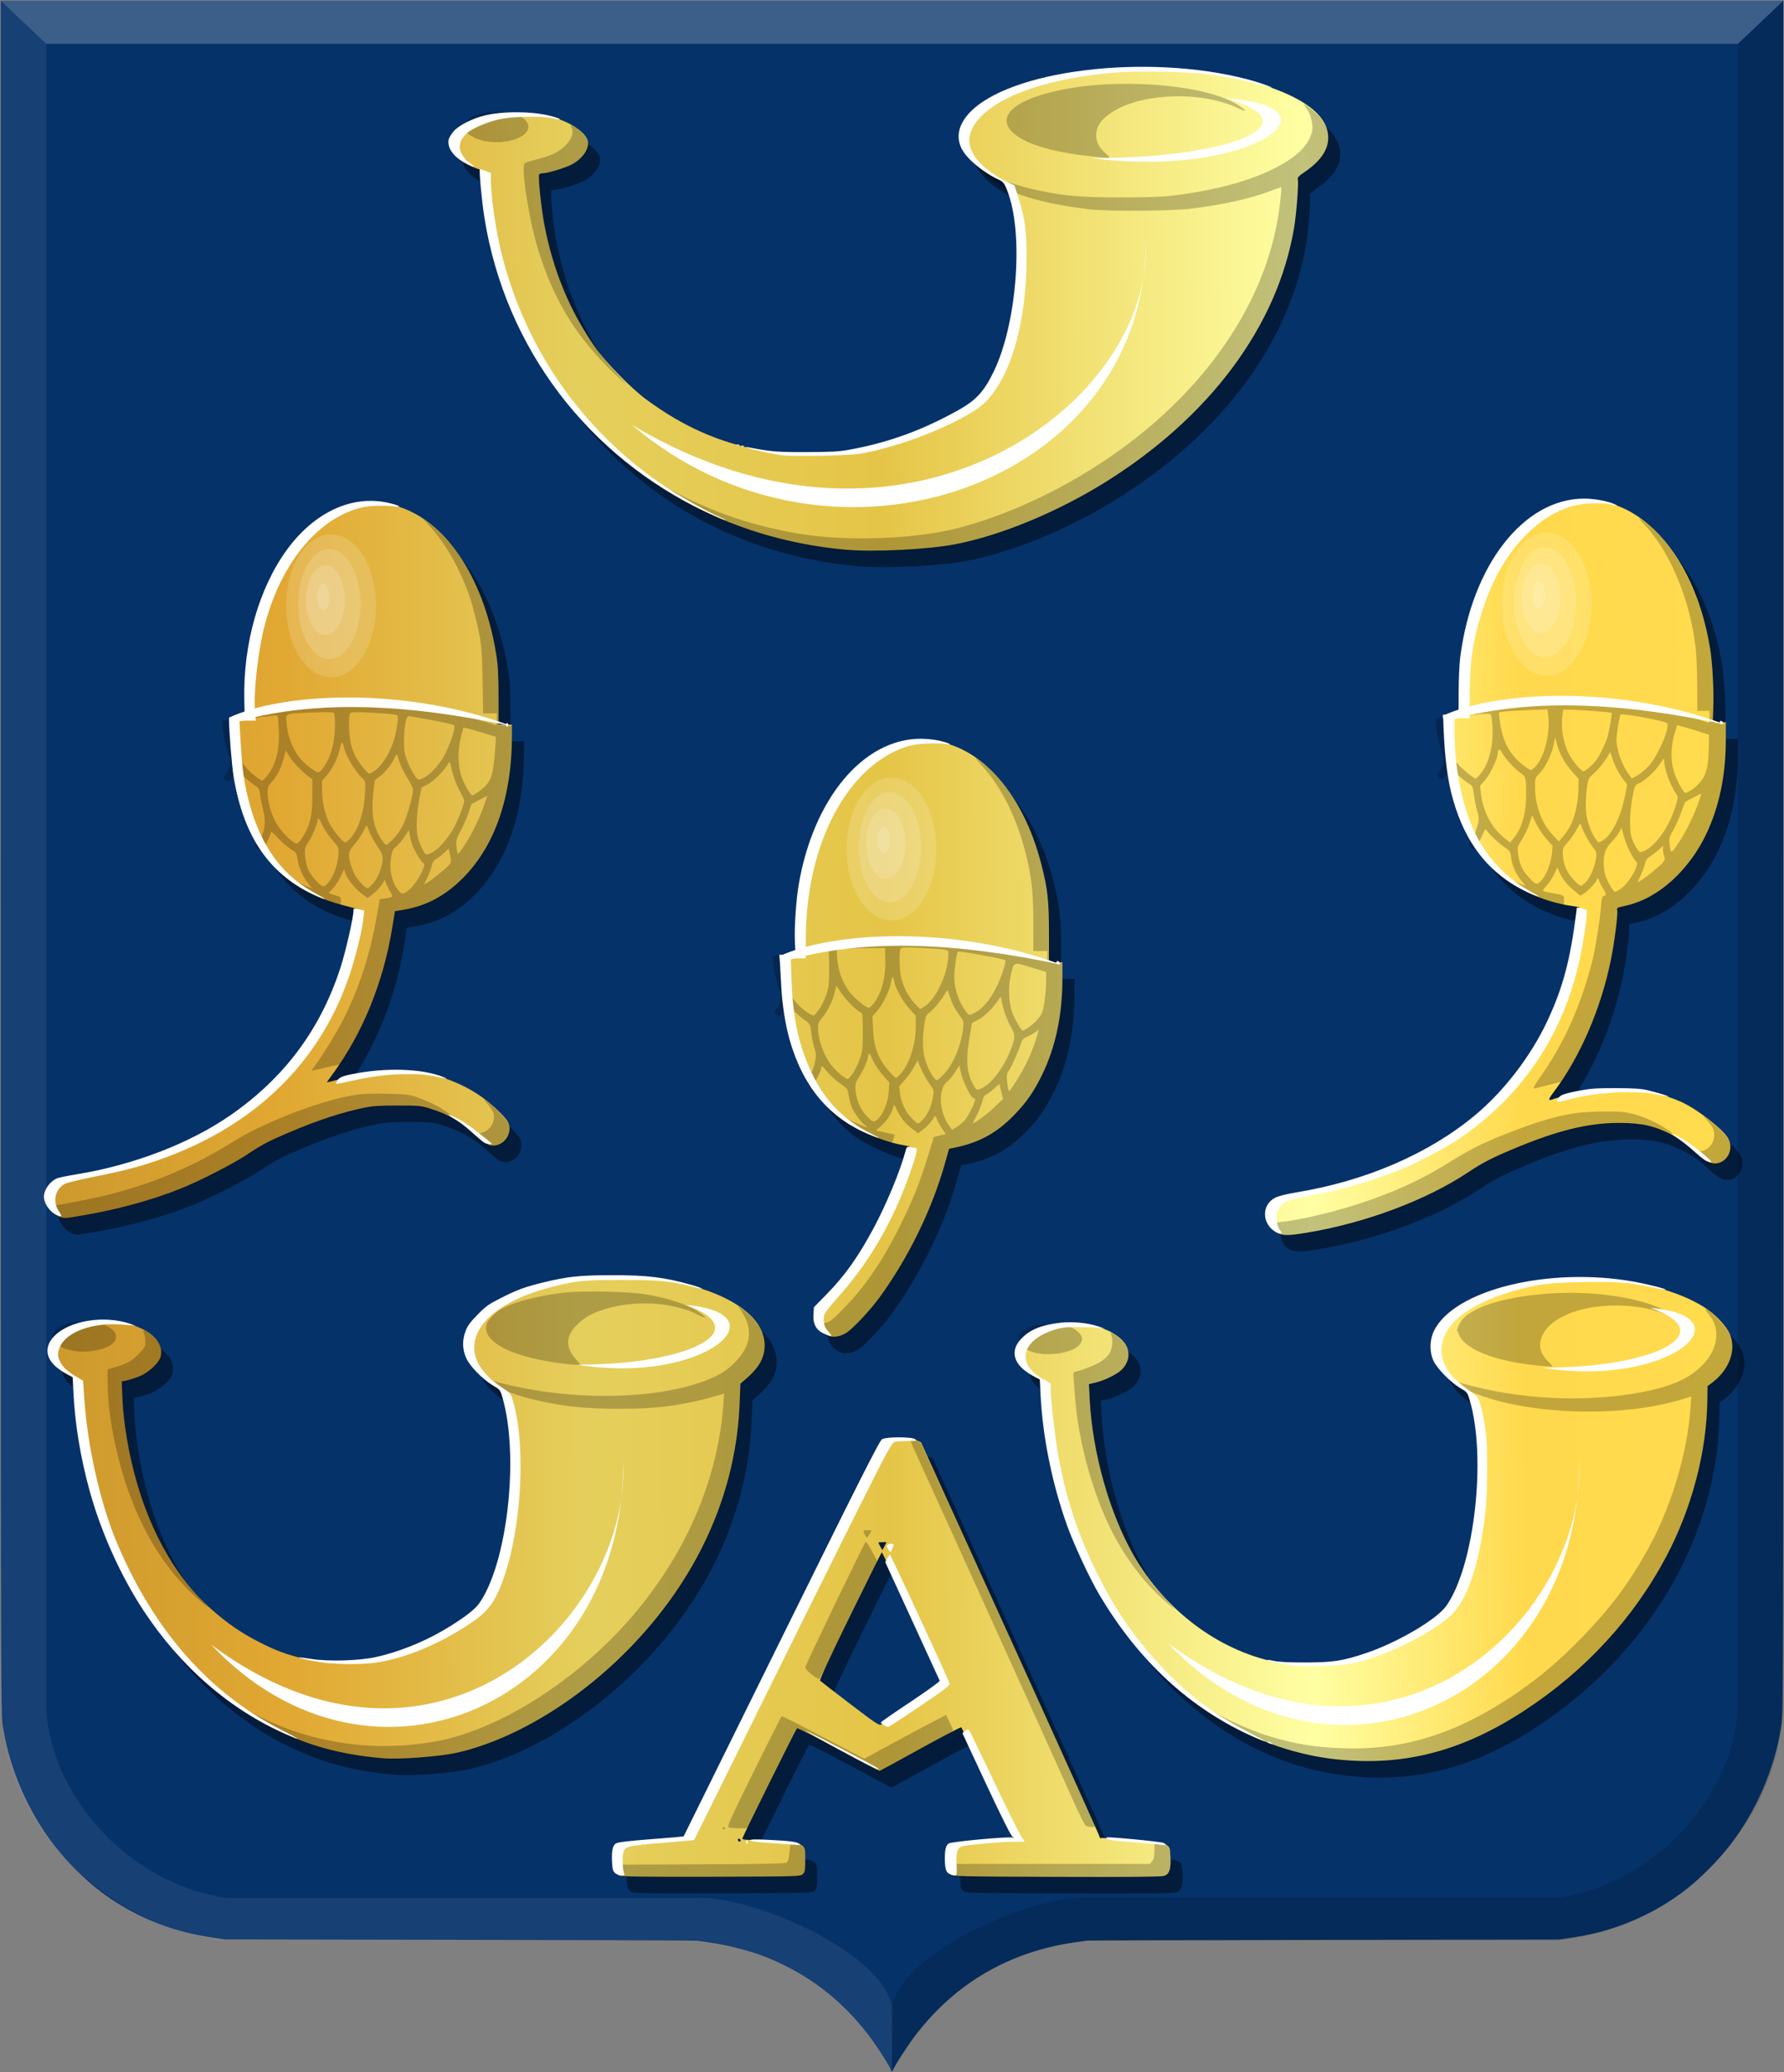
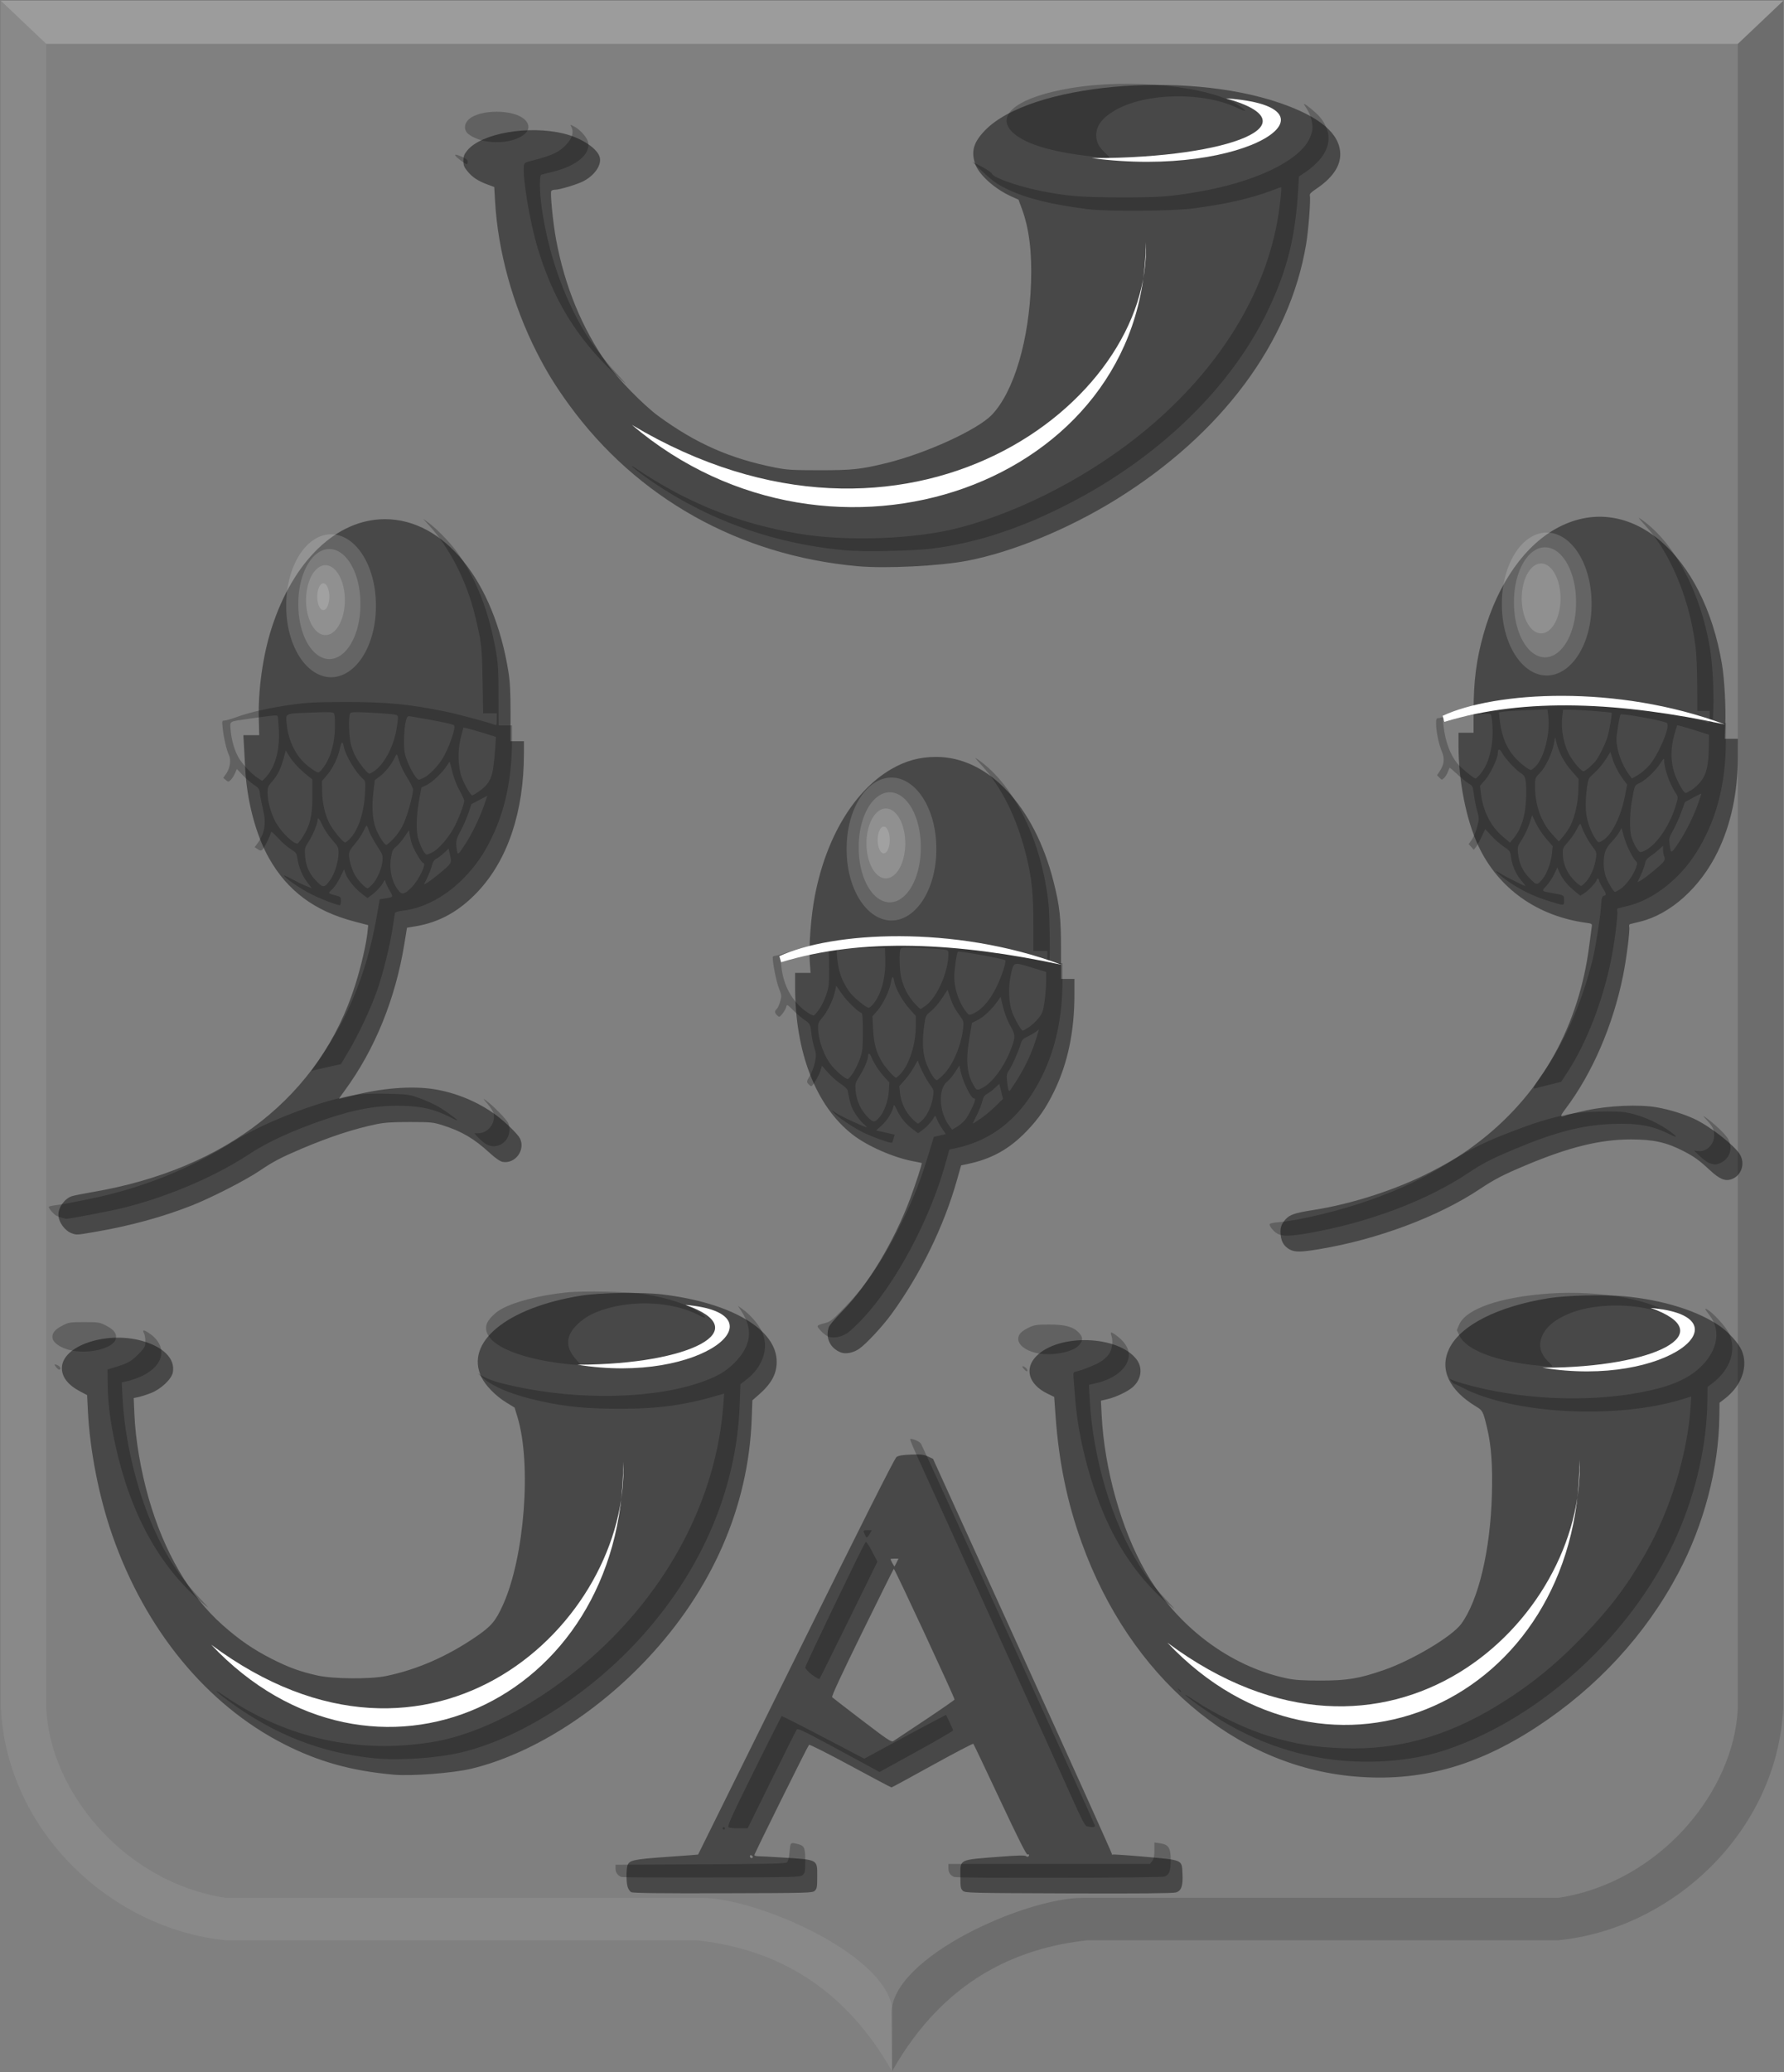
<svg xmlns="http://www.w3.org/2000/svg" xmlns:ns1="http://www.inkscape.org/namespaces/inkscape" xmlns:ns2="http://sodipodi.sourceforge.net/DTD/sodipodi-0.dtd" xmlns:xlink="http://www.w3.org/1999/xlink" width="369.5" height="428.969" id="svg5470" version="1.1" ns1:version="0.48.4 r9939" ns2:docname="pruttel.svg">
  <rect width="100%" height="100%" fill="#808080" stroke="none" />
  <defs id="defs5472">
    <linearGradient id="linearGradient4070-9-0-5">
      <stop style="stop-color:#a3a3a3;stop-opacity:1;" offset="0" id="stop4072-5-5-3" />
      <stop style="stop-color:#b0b0b0;stop-opacity:1;" offset="0.143" id="stop4074-5-2-2" />
      <stop id="stop4076-40-4-9" offset="0.321" style="stop-color:#d1d1d1;stop-opacity:1;" />
      <stop style="stop-color:#bdbdbd;stop-opacity:1;" offset="0.5" id="stop4078-3-2-7" />
      <stop id="stop4080-4-3-3" offset="0.75" style="stop-color:#e5e5e5;stop-opacity:1;" />
      <stop style="stop-color:#cccccc;stop-opacity:1;" offset="0.875" id="stop4082-1-8-7" />
      <stop id="stop4084-2-5-4" offset="1" style="stop-color:#cccccc;stop-opacity:1;" />
    </linearGradient>
    <linearGradient gradientUnits="userSpaceOnUse" y2="148.853" x2="320.714" y1="148.853" x1="309.286" id="linearGradient5702" xlink:href="#linearGradient4070-9-0-5" ns1:collect="always" />
    <linearGradient id="linearGradient4053-4">
      <stop style="stop-color:#cc992d;stop-opacity:1;" offset="0" id="stop4055-9" />
      <stop style="stop-color:#e1a832;stop-opacity:1;" offset="0.143" id="stop4057-8" />
      <stop id="stop4059-2" offset="0.321" style="stop-color:#e5cf5c;stop-opacity:1;" />
      <stop style="stop-color:#e5c547;stop-opacity:1;" offset="0.5" id="stop4061-4" />
      <stop id="stop4063-5" offset="0.75" style="stop-color:#ffffa3;stop-opacity:1;" />
      <stop style="stop-color:#ffd94d;stop-opacity:1;" offset="0.875" id="stop4065-2" />
      <stop id="stop4067-9" offset="1" style="stop-color:#ffdb4e;stop-opacity:1;" />
    </linearGradient>
    <linearGradient ns1:collect="always" xlink:href="#linearGradient4053-4" id="linearGradient6061" x1="186.234" y1="507.661" x2="536.88" y2="504.977" gradientUnits="userSpaceOnUse" />
  </defs>
  <ns2:namedview id="base" pagecolor="#ffffff" bordercolor="#666666" borderopacity="1.0" ns1:pageopacity="0.0" ns1:pageshadow="2" ns1:zoom="0.7" ns1:cx="236.62005" ns1:cy="169.30143" ns1:document-units="px" ns1:current-layer="layer1" showgrid="false" fit-margin-top="0" fit-margin-left="0" fit-margin-right="0" fit-margin-bottom="0" ns1:window-width="1600" ns1:window-height="837" ns1:window-x="-8" ns1:window-y="-8" ns1:window-maximized="1" />
  <g ns1:label="Laag 1" ns1:groupmode="layer" id="layer1" transform="translate(-178.094,-303.625)">
-     <path ns1:connector-curvature="0" id="path15028-58-75" d="m 362.667,732.267 c 0,-0.472 -2.878,-4.997 -4.676,-7.351 -5.586,-7.318 -12.463,-12.594 -20.887,-16.024 -3.488,-1.42 -8.182,-2.644 -12.33,-3.214 -0.959,-0.132 -1.988,-0.276 -2.286,-0.322 -0.299,-0.045 -22.41,-0.119 -49.139,-0.163 l -48.598,-0.081 -1.744,-0.255 c -2.594,-0.379 -4.303,-0.701 -6.245,-1.177 -6.232,-1.527 -12.463,-4.475 -17.633,-8.344 -3.376,-2.526 -7.179,-6.309 -9.935,-9.881 -5.257,-6.816 -9.059,-15.538 -10.399,-23.855 -0.564,-3.499 -0.531,7.474 -0.536,-181.006 l 0,-176.821 184.589,0 184.588,0 0,176.821 c 0,188.481 0.03,177.507 -0.534,181.006 -1.341,8.317 -5.143,17.039 -10.399,23.855 -2.755,3.573 -6.559,7.355 -9.935,9.881 -5.176,3.873 -11.394,6.815 -17.633,8.344 -1.942,0.476 -3.651,0.798 -6.245,1.177 l -1.744,0.255 -48.598,0.081 c -26.729,0.045 -48.842,0.118 -49.139,0.163 -0.298,0.045 -1.326,0.19 -2.286,0.322 -13.595,1.867 -24.998,8.472 -33.217,19.238 -1.625,2.129 -4.37,6.396 -4.711,7.324 -0.094,0.257 -0.326,0.277 -0.326,0.028 z" style="fill:#053269;fill-opacity:1" />
    <path ns2:nodetypes="cccccccccccc" ns1:connector-curvature="0" id="path15042-78-3" d="m 178.259,303.774 9.417,8.938 0,344.465 c 0.679,17.172 16.14,36.158 37.22,39.317 l 98.499,0 c 11.805,0 39.565,12.248 39.565,23.844 l -0.127,12.032 C 352.073,713.362 336.887,706.866 322.41,705.276 l 0,0 -97.507,0 C 201.442,702.983 179.572,683.023 178.266,657.178 z" style="opacity:0.385;fill:#ffffff;fill-opacity:0.184;stroke:#000000;stroke-width:0.12px;stroke-linecap:butt;stroke-linejoin:miter;stroke-opacity:0" />
    <path ns2:nodetypes="cccccccccccc" ns1:connector-curvature="0" id="path15042-7-9-4" d="m 547.444,303.772 -9.417,8.938 0,344.465 c -0.679,17.172 -16.139,36.158 -37.22,39.317 l -98.499,0 c -11.805,0 -39.565,12.248 -39.565,23.844 l 0.127,12.032 c 10.76,-19.008 25.946,-25.504 40.423,-27.094 l 0.008,0 97.507,0 c 23.461,-2.293 45.331,-22.253 46.637,-48.098 z" style="opacity:0.194;fill:#000000;fill-opacity:0.759;stroke:#000000;stroke-width:0.12px;stroke-linecap:butt;stroke-linejoin:miter;stroke-opacity:0" />
    <path ns1:connector-curvature="0" id="path15070-7-3" d="m 547.455,303.774 -9.428,8.938 -350.352,0 -9.417,-8.938 z" style="fill:#ffffff;fill-opacity:0.222;stroke:#000000;stroke-width:0.12px;stroke-linecap:butt;stroke-linejoin:miter;stroke-opacity:0" />
    <path style="fill:#000000;fill-opacity:0.434" d="m 308.849,695.316 c -0.312,-0.157 -0.643,-0.654 -0.782,-1.172 -0.268,-0.998 -0.285,-3.307 -0.032,-4.272 0.305,-1.164 1.179,-1.363 8.125,-1.85 3.568,-0.25 6.503,-0.47 6.521,-0.489 0.018,-0.019 9.139,-18.445 20.268,-40.948 13.608,-27.515 20.426,-41.053 20.818,-41.338 0.428,-0.311 1.231,-0.449 3.021,-0.518 2.028,-0.078 2.615,-0.012 3.495,0.394 l 1.058,0.487 18.561,40.796 c 10.209,22.438 18.531,40.899 18.495,41.025 -0.036,0.126 0.024,0.172 0.133,0.102 0.11,-0.07 3.165,0.137 6.788,0.46 7.838,0.699 7.547,0.567 7.689,3.484 0.124,2.555 -0.226,3.556 -1.364,3.898 -0.607,0.183 -7.623,0.243 -22.255,0.192 -20.62,-0.072 -21.386,-0.091 -21.876,-0.55 -0.45,-0.422 -0.507,-0.752 -0.507,-2.935 0,-3.677 -0.492,-3.43 8.147,-4.101 3.677,-0.286 5.222,-0.323 5.446,-0.13 0.308,0.265 0.63,0.131 0.63,-0.26 0,-0.11 -0.144,-0.143 -0.321,-0.073 -0.224,0.089 -1.943,-3.328 -5.692,-11.311 -2.954,-6.291 -5.44,-11.515 -5.525,-11.608 -0.084,-0.093 -3.896,1.9 -8.47,4.429 -4.574,2.529 -8.393,4.601 -8.487,4.603 -0.094,0.003 -3.929,-2.029 -8.523,-4.514 -4.594,-2.486 -8.443,-4.425 -8.553,-4.309 -0.299,0.314 -11.318,22.531 -11.318,22.819 0,0.136 0.352,0.248 0.783,0.248 0.431,2.3e-4 2.573,0.113 4.761,0.25 7.759,0.488 7.473,0.336 7.473,3.967 0,2.173 -0.057,2.503 -0.507,2.925 -0.489,0.458 -1.188,0.478 -18.983,0.524 -12.958,0.034 -18.637,-0.034 -19.017,-0.225 z m 25.033,-7.516 c -0.309,-0.321 -0.623,-0.073 -0.394,0.311 0.089,0.149 0.272,0.2 0.407,0.113 0.165,-0.105 0.161,-0.245 -0.012,-0.425 z m 35.832,-28.136 c 3.348,-2.231 6.087,-4.131 6.088,-4.223 0.002,-0.45 -12.439,-27.204 -12.585,-27.06 -0.093,0.092 -3.059,6.052 -6.591,13.245 -4.265,8.687 -6.34,13.162 -6.181,13.327 0.132,0.137 2.935,2.303 6.229,4.814 5.369,4.092 6.039,4.533 6.471,4.259 0.265,-0.168 3.221,-2.131 6.569,-4.362 z m -5.895,-32.629 0.373,-0.762 -0.825,0 c -0.454,0 -0.825,0.039 -0.825,0.087 0,0.2 0.765,1.601 0.831,1.522 0.04,-0.047 0.24,-0.429 0.446,-0.848 z m 94.864,44.333 c -24.912,-2.135 -46.556,-20.671 -56.566,-48.442 -2.983,-8.275 -4.713,-16.656 -5.393,-26.12 l -0.288,-4.012 -1.415,-0.689 c -3.888,-1.893 -4.843,-5.195 -2.25,-7.782 4.685,-4.676 16.872,-4.278 20.703,0.677 1.366,1.766 1.034,4.196 -0.79,5.787 -1.026,0.895 -3.458,2.052 -5.155,2.453 l -1.417,0.335 0.162,3.123 c 0.576,11.077 4.067,23.49 9.074,32.26 6.468,11.33 17.451,19.621 29.275,22.101 1.67,0.35 3.279,0.455 6.991,0.454 5.523,-0.003 7.919,-0.397 13.017,-2.149 5.895,-2.026 14.172,-6.948 16.103,-9.574 3.59,-4.883 6.062,-15.317 6.363,-26.854 0.159,-6.088 -0.132,-10.065 -1.004,-13.739 -0.798,-3.362 -0.915,-3.592 -2.219,-4.377 -5.647,-3.397 -7.678,-7.699 -5.649,-11.969 2.318,-4.879 10.119,-8.83 20.757,-10.513 3.549,-0.561 11.457,-0.758 15.441,-0.385 8.173,0.767 15.413,3.034 19.994,6.263 1.781,1.256 3.768,3.479 4.404,4.93 1.425,3.248 0.03,7.294 -3.442,9.979 l -1.143,0.884 -0.035,2.905 c -0.129,10.655 -3.204,22.351 -8.509,32.362 -6.764,12.765 -16.812,23.671 -29.356,31.862 -12.56,8.202 -24.249,11.378 -37.651,10.23 z m -199.071,-0.377 c -8.774,-0.785 -15.567,-2.684 -22.78,-6.368 -15.915,-8.129 -28.612,-23.578 -35.455,-43.14 -2.784,-7.959 -4.677,-17.593 -5.082,-25.863 l -0.157,-3.201 -1.373,-0.718 c -2.555,-1.337 -3.855,-2.979 -3.855,-4.873 0,-4.594 9.104,-7.706 16.538,-5.654 4.512,1.246 6.981,3.759 6.442,6.559 -0.27,1.4 -2.497,3.486 -4.567,4.277 -0.944,0.361 -2.125,0.735 -2.626,0.833 l -0.91,0.177 0.138,3.275 c 0.223,5.287 1.306,11.689 2.952,17.45 3.18,11.126 8.482,20.222 15.313,26.272 3.477,3.08 6.367,5.064 10.231,7.025 3.469,1.76 5.79,2.604 9.401,3.416 3.264,0.734 10.914,0.796 14.222,0.116 6.422,-1.322 12.661,-4.05 18.671,-8.165 3.149,-2.156 4.05,-3.225 5.577,-6.617 4.449,-9.882 5.925,-29.171 2.973,-38.854 l -0.59,-1.934 -1.745,-1.072 c -2.161,-1.328 -4.256,-3.46 -5.106,-5.197 -3.538,-7.234 5.243,-14.439 20.596,-16.899 3.96,-0.634 12.613,-0.767 16.851,-0.258 14.336,1.722 23.729,7.265 23.692,13.981 -0.014,2.522 -1.115,4.521 -3.756,6.823 l -1.28,1.116 -0.145,3.911 c -0.67,18.132 -8.194,35.341 -21.737,49.715 -10.666,11.321 -24.141,19.714 -36.35,22.639 -3.793,0.909 -12.352,1.563 -16.084,1.229 z m 92.668,-87.392 c -2.252,-0.849 -3.311,-3.089 -2.501,-5.295 0.139,-0.379 1.365,-1.82 2.723,-3.201 5.316,-5.405 10.726,-14.363 14.115,-23.37 1.151,-3.059 2.513,-7.27 2.381,-7.358 -0.037,-0.025 -0.826,-0.188 -1.754,-0.363 -4.166,-0.786 -9.544,-3.157 -12.619,-5.562 -7.549,-5.904 -11.848,-16.989 -11.848,-30.547 l 0,-2.883 1.601,0 1.602,0 -0.163,-2.231 c -0.237,-3.262 0.246,-9.554 1.057,-13.756 2.328,-12.06 8.105,-21.662 15.725,-26.14 3.015,-1.771 5.941,-2.579 9.368,-2.584 10.788,-0.017 20.369,10.144 24.335,25.809 1.281,5.06 1.546,7.464 1.551,14.094 l 0.004,6.057 1.386,2.5e-4 1.386,2.5e-4 0,3.257 c 0,7.609 -1.385,14.219 -4.186,19.974 -1.69,3.473 -3.203,5.668 -5.692,8.258 -3.595,3.742 -7.261,5.781 -12.283,6.831 l -1.31,0.274 -0.884,3.123 c -2.686,9.49 -7.525,19.388 -13.494,27.603 -1.869,2.572 -5.191,6.152 -6.703,7.223 -1.186,0.84 -2.78,1.17 -3.798,0.787 z m 92.961,-21.312 c -1.123,-0.593 -1.733,-1.532 -1.881,-2.891 -0.165,-1.517 0.038,-2.235 0.929,-3.287 0.867,-1.023 1.968,-1.404 5.756,-1.992 8.097,-1.258 17.276,-4.235 24.467,-7.935 4.388,-2.258 6.842,-3.806 10.261,-6.472 12.651,-9.865 20.423,-23.868 22.513,-40.559 0.206,-1.649 0.424,-3.297 0.484,-3.663 0.103,-0.633 0.048,-0.673 -1.147,-0.836 -10.181,-1.39 -18.231,-7.138 -22.346,-15.953 -2.512,-5.382 -4.09,-13.358 -4.097,-20.703 l -0.002,-2.685 1.557,0 1.558,0 0.007,-4.434 c 0.01,-6.343 0.572,-10.713 2.059,-15.996 2.971,-10.554 8.641,-18.578 15.671,-22.177 14.567,-7.459 29.924,5.514 33.729,28.494 0.502,3.031 0.818,8.843 0.676,12.428 l -0.116,2.935 1.356,0 1.356,0 -0.004,3.809 c -0.007,7.291 -1.411,13.891 -4.153,19.545 -3.582,7.385 -9.765,12.955 -16.091,14.496 -0.994,0.242 -1.935,0.474 -2.09,0.514 -0.155,0.041 -0.226,0.3 -0.156,0.576 0.178,0.705 -0.567,6.579 -1.282,10.116 -2.079,10.275 -6.4,20.26 -11.931,27.57 -1.191,1.574 -1.158,1.828 0.172,1.304 0.36,-0.142 2.238,-0.598 4.174,-1.015 4.64,-0.999 10.93,-1.27 14.564,-0.628 2.664,0.471 5.61,1.379 7.801,2.404 3.205,1.501 8.257,5.431 9.407,7.319 1.181,1.94 0.324,4.462 -1.76,5.175 -1.302,0.445 -2.469,-0.054 -4.467,-1.913 -2.17,-2.019 -3.208,-2.769 -5.392,-3.897 -3.57,-1.845 -6.249,-2.442 -10.952,-2.44 -6.373,0.003 -12.766,1.572 -21.727,5.333 -4.681,1.965 -6.523,2.916 -9.506,4.907 -8.574,5.726 -21.239,10.47 -33.28,12.467 -3.834,0.636 -5.04,0.653 -6.115,0.085 z m -252.281,-3.36 c -1.455,-0.526 -2.772,-2.359 -2.772,-3.86 0,-1.532 1.288,-3.306 2.772,-3.818 0.398,-0.137 2.354,-0.528 4.347,-0.869 27.767,-4.745 47.105,-19.981 54.348,-42.82 1.222,-3.854 2.279,-8.385 2.545,-10.915 l 0.158,-1.505 -2.978,-0.785 c -8.155,-2.149 -13.769,-6.336 -17.594,-13.123 -2.687,-4.768 -4.543,-11.75 -4.899,-18.436 -0.077,-1.439 -0.196,-3.6 -0.264,-4.802 l -0.125,-2.186 1.643,0 1.643,0 -0.089,-3.31 c -0.163,-6.029 0.837,-13.166 2.634,-18.788 4.455,-13.944 13.445,-22.603 23.476,-22.612 12.27,-0.011 22.597,12.738 25.592,31.595 0.332,2.089 0.437,4.141 0.439,8.556 l 0.003,5.808 1.386,6e-5 1.386,6e-5 -0.002,2.56 c -0.01,12.079 -3.363,22.051 -9.64,28.672 -3.778,3.985 -7.881,6.259 -12.775,7.08 l -1.807,0.303 -0.547,3.362 c -1.847,11.352 -6.101,21.821 -12.311,30.291 -0.685,0.935 -1.246,1.727 -1.246,1.76 0,0.033 1.166,-0.242 2.591,-0.611 6.242,-1.618 12.467,-2.118 17.134,-1.377 4.535,0.72 9.149,2.642 12.774,5.322 1.97,1.456 4.558,3.969 5,4.854 1.2,2.405 -1.004,5.367 -3.616,4.859 -0.503,-0.098 -1.452,-0.754 -2.576,-1.78 -3.367,-3.075 -5.798,-4.509 -9.821,-5.791 -1.947,-0.621 -2.389,-0.664 -6.783,-0.671 -3.561,-0.005 -5.227,0.101 -6.87,0.438 -4.653,0.955 -9.704,2.607 -15.546,5.085 -4.251,1.803 -5.908,2.672 -8.68,4.552 -2.888,1.958 -10.005,5.6 -14.102,7.215 -5.983,2.359 -12.674,4.19 -19.799,5.418 -4.048,0.698 -4.013,0.695 -5.029,0.328 z M 355.673,420.831 c -24.488,-2.23 -45.673,-14.094 -59.759,-33.47 -2.778,-3.821 -4.658,-6.879 -6.68,-10.866 -4.938,-9.736 -8.01,-20.881 -8.601,-31.193 l -0.17,-2.962 -1.465,-0.549 c -1.943,-0.728 -3.049,-1.462 -4.075,-2.704 -0.706,-0.854 -0.848,-1.221 -0.848,-2.186 0,-0.959 0.143,-1.332 0.825,-2.158 2.93,-3.547 12.712,-5.24 19.984,-3.458 3.762,0.922 7.121,3.189 7.462,5.037 0.293,1.589 -1.135,3.607 -3.401,4.804 -1.219,0.645 -4.933,1.771 -5.839,1.771 -0.375,0 -0.751,0.116 -0.835,0.257 -0.255,0.427 0.363,6.653 1,10.073 1.794,9.633 5.351,18.299 10.526,25.642 2.209,3.135 7.618,8.656 10.657,10.88 7.786,5.695 14.895,8.826 24.224,10.67 2.417,0.478 3.592,0.548 9.161,0.55 6.78,0.003 8.588,-0.192 13.861,-1.487 8.262,-2.029 18.924,-6.917 21.866,-10.026 4.543,-4.8 7.685,-15.434 8.077,-27.337 0.208,-6.316 -0.398,-11.201 -1.893,-15.257 l -0.703,-1.906 -1.49,-0.67 c -3.483,-1.566 -6.769,-4.538 -7.511,-6.795 -0.858,-2.609 -0.279,-4.491 2.139,-6.956 9.301,-9.48 40.995,-12.416 60.871,-5.638 8.395,2.863 12.586,6.39 12.631,10.63 0.027,2.569 -1.692,5.015 -5.122,7.29 -0.949,0.629 -1.26,0.975 -1.177,1.306 0.203,0.806 -0.275,7.069 -0.765,10.024 -3.382,20.379 -17.554,39.396 -39.434,52.916 -9.864,6.095 -21.364,10.827 -30.71,12.634 -5.702,1.103 -16.981,1.664 -22.804,1.133 z" id="path4845" ns1:connector-curvature="0" />
-     <path style="fill:url(#linearGradient6061);fill-opacity:1" d="m 306.357,691.9 c -0.312,-0.157 -0.643,-0.654 -0.782,-1.172 -0.268,-0.998 -0.285,-3.307 -0.032,-4.272 0.305,-1.164 1.179,-1.363 8.125,-1.85 3.568,-0.25 6.503,-0.47 6.521,-0.489 0.018,-0.019 9.139,-18.445 20.268,-40.948 13.608,-27.515 20.426,-41.053 20.818,-41.338 0.428,-0.311 1.231,-0.449 3.021,-0.518 2.028,-0.078 2.615,-0.012 3.495,0.394 l 1.058,0.487 18.561,40.796 c 10.209,22.438 18.531,40.899 18.495,41.025 -0.036,0.126 0.024,0.172 0.133,0.102 0.11,-0.07 3.165,0.137 6.788,0.46 7.838,0.699 7.547,0.567 7.689,3.484 0.124,2.555 -0.226,3.556 -1.364,3.898 -0.607,0.183 -7.623,0.243 -22.255,0.192 -20.62,-0.072 -21.386,-0.091 -21.876,-0.55 -0.45,-0.422 -0.507,-0.752 -0.507,-2.935 0,-3.677 -0.492,-3.43 8.147,-4.101 3.677,-0.286 5.222,-0.323 5.446,-0.13 0.308,0.265 0.63,0.131 0.63,-0.26 0,-0.11 -0.144,-0.143 -0.321,-0.073 -0.224,0.089 -1.943,-3.328 -5.692,-11.311 -2.954,-6.291 -5.44,-11.515 -5.525,-11.608 -0.084,-0.093 -3.896,1.9 -8.47,4.429 -4.574,2.529 -8.393,4.601 -8.487,4.603 -0.094,0.003 -3.929,-2.029 -8.523,-4.514 -4.594,-2.486 -8.443,-4.425 -8.553,-4.309 -0.299,0.314 -11.318,22.531 -11.318,22.819 0,0.136 0.352,0.248 0.783,0.249 0.431,2.3e-4 2.573,0.113 4.761,0.25 7.759,0.488 7.473,0.336 7.473,3.967 0,2.173 -0.057,2.503 -0.507,2.925 -0.489,0.458 -1.188,0.478 -18.983,0.524 -12.957,0.034 -18.637,-0.033 -19.017,-0.225 z m 25.033,-7.516 c -0.309,-0.321 -0.623,-0.073 -0.394,0.311 0.089,0.149 0.272,0.2 0.407,0.113 0.165,-0.105 0.161,-0.245 -0.012,-0.425 z m 35.832,-28.136 c 3.348,-2.231 6.087,-4.131 6.088,-4.223 0.002,-0.45 -12.439,-27.204 -12.585,-27.06 -0.093,0.092 -3.059,6.052 -6.591,13.245 -4.265,8.687 -6.34,13.162 -6.181,13.327 0.132,0.137 2.935,2.303 6.229,4.814 5.369,4.092 6.039,4.533 6.471,4.259 0.265,-0.168 3.221,-2.131 6.569,-4.362 z m -5.895,-32.629 0.373,-0.762 -0.825,0 c -0.454,0 -0.825,0.039 -0.825,0.087 0,0.2 0.765,1.601 0.831,1.522 0.04,-0.047 0.24,-0.428 0.446,-0.848 z m 94.864,44.333 c -24.912,-2.135 -46.556,-20.671 -56.566,-48.442 -2.983,-8.275 -4.713,-16.656 -5.393,-26.12 l -0.288,-4.012 -1.415,-0.689 c -3.888,-1.893 -4.843,-5.195 -2.25,-7.782 4.685,-4.676 16.872,-4.278 20.703,0.677 1.366,1.766 1.034,4.196 -0.79,5.787 -1.026,0.895 -3.458,2.052 -5.155,2.453 l -1.417,0.335 0.162,3.123 c 0.576,11.077 4.067,23.49 9.074,32.26 6.468,11.33 17.451,19.621 29.274,22.101 1.67,0.35 3.279,0.455 6.991,0.454 5.523,-0.003 7.919,-0.397 13.017,-2.149 5.895,-2.026 14.172,-6.948 16.103,-9.574 3.59,-4.883 6.062,-15.317 6.363,-26.854 0.159,-6.088 -0.132,-10.065 -1.004,-13.739 -0.798,-3.362 -0.915,-3.592 -2.219,-4.377 -5.647,-3.397 -7.678,-7.699 -5.649,-11.969 2.318,-4.879 10.119,-8.83 20.757,-10.513 3.549,-0.561 11.457,-0.758 15.441,-0.385 8.173,0.767 15.413,3.034 19.994,6.263 1.781,1.256 3.768,3.479 4.404,4.93 1.425,3.248 0.03,7.294 -3.442,9.979 l -1.143,0.884 -0.035,2.905 c -0.129,10.655 -3.204,22.351 -8.509,32.362 -6.764,12.765 -16.812,23.671 -29.356,31.862 -12.56,8.202 -24.249,11.378 -37.651,10.23 z m -199.071,-0.377 c -8.774,-0.785 -15.567,-2.684 -22.78,-6.368 -15.915,-8.129 -28.612,-23.578 -35.455,-43.14 -2.784,-7.959 -4.677,-17.593 -5.082,-25.863 l -0.157,-3.201 -1.373,-0.718 c -2.555,-1.337 -3.855,-2.979 -3.855,-4.873 0,-4.594 9.104,-7.706 16.538,-5.654 4.512,1.246 6.981,3.759 6.442,6.559 -0.27,1.4 -2.497,3.486 -4.567,4.277 -0.944,0.361 -2.125,0.735 -2.626,0.833 l -0.91,0.177 0.138,3.275 c 0.223,5.287 1.306,11.689 2.952,17.45 3.18,11.126 8.482,20.222 15.313,26.272 3.477,3.08 6.367,5.064 10.231,7.025 3.469,1.76 5.79,2.604 9.401,3.416 3.264,0.734 10.914,0.796 14.222,0.116 6.422,-1.322 12.661,-4.05 18.671,-8.165 3.149,-2.156 4.05,-3.225 5.577,-6.617 4.449,-9.882 5.925,-29.171 2.973,-38.854 l -0.59,-1.934 -1.745,-1.072 c -2.161,-1.328 -4.256,-3.46 -5.106,-5.197 -3.538,-7.234 5.243,-14.439 20.596,-16.899 3.96,-0.634 12.613,-0.767 16.851,-0.258 14.336,1.722 23.729,7.265 23.692,13.981 -0.015,2.522 -1.115,4.521 -3.757,6.823 l -1.28,1.116 -0.145,3.911 c -0.67,18.132 -8.194,35.341 -21.737,49.715 -10.666,11.321 -24.141,19.714 -36.35,22.639 -3.793,0.909 -12.352,1.563 -16.084,1.229 z m 92.668,-87.392 c -2.252,-0.849 -3.311,-3.089 -2.501,-5.295 0.139,-0.379 1.365,-1.82 2.723,-3.201 5.316,-5.405 10.726,-14.363 14.115,-23.37 1.151,-3.059 2.513,-7.27 2.381,-7.358 -0.037,-0.025 -0.826,-0.188 -1.754,-0.363 -4.166,-0.786 -9.544,-3.157 -12.619,-5.562 -7.549,-5.904 -11.848,-16.989 -11.848,-30.547 l 0,-2.883 1.601,0 1.602,0 -0.163,-2.231 c -0.237,-3.262 0.246,-9.554 1.057,-13.756 2.328,-12.06 8.105,-21.662 15.725,-26.14 3.015,-1.771 5.941,-2.579 9.368,-2.584 10.788,-0.017 20.369,10.144 24.335,25.809 1.281,5.06 1.546,7.464 1.551,14.094 l 0.004,6.057 1.386,0 1.386,0 0,3.257 c 0,7.609 -1.385,14.219 -4.186,19.974 -1.69,3.473 -3.203,5.669 -5.692,8.258 -3.595,3.742 -7.261,5.781 -12.283,6.831 l -1.31,0.274 -0.884,3.123 c -2.686,9.49 -7.525,19.388 -13.494,27.603 -1.869,2.572 -5.191,6.152 -6.703,7.223 -1.185,0.84 -2.78,1.17 -3.798,0.787 z m 92.961,-21.312 c -1.123,-0.593 -1.733,-1.532 -1.881,-2.891 -0.165,-1.517 0.038,-2.235 0.929,-3.287 0.867,-1.023 1.968,-1.404 5.756,-1.992 8.097,-1.258 17.276,-4.235 24.467,-7.935 4.388,-2.258 6.842,-3.806 10.261,-6.472 12.651,-9.865 20.423,-23.868 22.513,-40.559 0.206,-1.649 0.424,-3.297 0.484,-3.663 0.103,-0.633 0.048,-0.673 -1.147,-0.836 -10.181,-1.39 -18.231,-7.137 -22.346,-15.953 -2.512,-5.382 -4.09,-13.358 -4.097,-20.703 l -0.002,-2.685 1.557,0 1.558,0 0.007,-4.434 c 0.01,-6.343 0.572,-10.713 2.059,-15.996 2.971,-10.554 8.641,-18.578 15.671,-22.177 14.567,-7.459 29.924,5.514 33.729,28.494 0.502,3.031 0.818,8.843 0.676,12.428 l -0.116,2.935 1.356,0 1.356,0 -0.004,3.809 c -0.007,7.291 -1.411,13.891 -4.153,19.545 -3.582,7.385 -9.765,12.955 -16.091,14.496 -0.994,0.242 -1.935,0.474 -2.09,0.514 -0.155,0.041 -0.226,0.3 -0.156,0.576 0.178,0.705 -0.567,6.579 -1.282,10.116 -2.079,10.275 -6.4,20.26 -11.931,27.57 -1.191,1.574 -1.158,1.828 0.172,1.304 0.36,-0.142 2.238,-0.598 4.174,-1.015 4.64,-0.999 10.93,-1.27 14.564,-0.628 2.664,0.471 5.61,1.379 7.801,2.404 3.205,1.501 8.257,5.431 9.407,7.319 1.181,1.94 0.324,4.462 -1.76,5.175 -1.302,0.445 -2.469,-0.054 -4.467,-1.913 -2.17,-2.018 -3.208,-2.769 -5.392,-3.897 -3.57,-1.845 -6.249,-2.442 -10.952,-2.44 -6.373,0.003 -12.766,1.572 -21.727,5.333 -4.681,1.965 -6.523,2.916 -9.506,4.907 -8.574,5.726 -21.239,10.47 -33.28,12.467 -3.834,0.636 -5.04,0.653 -6.115,0.085 z m -252.281,-3.36 c -1.455,-0.526 -2.772,-2.359 -2.772,-3.86 0,-1.532 1.288,-3.306 2.772,-3.818 0.398,-0.137 2.354,-0.528 4.347,-0.869 27.767,-4.745 47.105,-19.981 54.348,-42.82 1.222,-3.854 2.279,-8.385 2.545,-10.915 l 0.158,-1.505 -2.978,-0.785 c -8.155,-2.149 -13.769,-6.336 -17.594,-13.123 -2.687,-4.768 -4.543,-11.75 -4.899,-18.436 -0.077,-1.439 -0.196,-3.6 -0.264,-4.802 l -0.125,-2.186 1.643,0 1.643,0 -0.089,-3.31 c -0.163,-6.029 0.837,-13.166 2.634,-18.788 4.455,-13.944 13.445,-22.603 23.476,-22.612 12.27,-0.011 22.597,12.738 25.592,31.595 0.332,2.089 0.437,4.141 0.439,8.556 l 0.003,5.808 1.386,5e-5 1.386,8e-5 -0.002,2.56 c -0.009,12.079 -3.363,22.051 -9.64,28.672 -3.778,3.985 -7.881,6.259 -12.775,7.08 l -1.807,0.303 -0.547,3.362 c -1.847,11.352 -6.101,21.821 -12.311,30.291 -0.685,0.935 -1.246,1.727 -1.246,1.76 0,0.033 1.166,-0.242 2.591,-0.611 6.242,-1.618 12.467,-2.118 17.134,-1.377 4.535,0.72 9.149,2.642 12.774,5.322 1.97,1.456 4.558,3.969 5,4.854 1.2,2.405 -1.004,5.367 -3.616,4.859 -0.503,-0.098 -1.452,-0.754 -2.576,-1.78 -3.367,-3.075 -5.798,-4.509 -9.821,-5.791 -1.947,-0.621 -2.389,-0.664 -6.783,-0.671 -3.561,-0.005 -5.227,0.101 -6.87,0.438 -4.653,0.955 -9.704,2.607 -15.546,5.085 -4.251,1.803 -5.908,2.672 -8.68,4.552 -2.888,1.958 -10.005,5.6 -14.102,7.215 -5.983,2.359 -12.674,4.19 -19.799,5.418 -4.048,0.698 -4.013,0.695 -5.029,0.328 z M 353.181,417.414 c -24.489,-2.23 -45.673,-14.094 -59.759,-33.47 -2.778,-3.821 -4.658,-6.879 -6.68,-10.866 -4.938,-9.736 -8.01,-20.881 -8.601,-31.193 l -0.17,-2.962 -1.465,-0.549 c -1.943,-0.728 -3.049,-1.462 -4.075,-2.704 -0.706,-0.854 -0.848,-1.221 -0.848,-2.186 0,-0.959 0.143,-1.332 0.825,-2.158 2.93,-3.547 12.712,-5.24 19.984,-3.458 3.762,0.922 7.121,3.189 7.462,5.037 0.293,1.589 -1.135,3.607 -3.401,4.804 -1.219,0.645 -4.933,1.771 -5.839,1.771 -0.375,0 -0.751,0.116 -0.835,0.257 -0.255,0.427 0.363,6.654 1,10.073 1.794,9.633 5.351,18.299 10.526,25.642 2.209,3.135 7.618,8.656 10.657,10.88 7.786,5.695 14.895,8.826 24.224,10.67 2.417,0.478 3.592,0.548 9.161,0.55 6.78,0.003 8.588,-0.192 13.861,-1.487 8.262,-2.029 18.924,-6.917 21.866,-10.026 4.543,-4.8 7.685,-15.434 8.077,-27.337 0.208,-6.316 -0.398,-11.201 -1.893,-15.257 l -0.703,-1.906 -1.49,-0.67 c -3.483,-1.566 -6.769,-4.538 -7.511,-6.795 -0.858,-2.609 -0.279,-4.491 2.139,-6.956 9.301,-9.48 40.995,-12.416 60.871,-5.638 8.395,2.863 12.586,6.39 12.63,10.63 0.027,2.569 -1.692,5.015 -5.122,7.29 -0.948,0.629 -1.26,0.975 -1.177,1.306 0.203,0.806 -0.275,7.069 -0.765,10.024 -3.382,20.379 -17.554,39.396 -39.434,52.916 -9.863,6.095 -21.364,10.826 -30.71,12.634 -5.702,1.103 -16.981,1.664 -22.804,1.133 z" id="path4845-2" ns1:connector-curvature="0" />
    <path style="fill:#000000;fill-opacity:0.241" d="m 306.789,692.172 c -0.765,-0.297 -1.205,-0.925 -1.205,-1.721 l 0,-0.82 17.56,-0.079 c 14.008,-0.063 17.637,-0.145 17.939,-0.405 0.248,-0.213 0.438,-0.972 0.547,-2.186 0.18,-1.995 0.164,-1.98 1.672,-1.617 1.392,0.334 1.573,0.739 1.573,3.514 0,2.134 -0.058,2.466 -0.507,2.887 -0.489,0.458 -1.184,0.478 -18.863,0.521 -10.095,0.025 -18.518,-0.018 -18.717,-0.095 z m 68.942,-0.003 c -0.791,-0.301 -1.205,-0.919 -1.205,-1.797 l 0,-0.898 20.872,0 20.873,0 0.461,-0.59 c 0.348,-0.446 0.461,-0.987 0.461,-2.22 l 0,-1.63 1.145,0.157 c 1.772,0.243 2.23,0.942 2.23,3.41 0,2.332 -0.291,3.127 -1.274,3.483 -0.757,0.274 -42.851,0.356 -43.562,0.085 z m -47.97,-10.065 c 0,-0.137 0.109,-0.25 0.241,-0.25 0.132,0 0.241,0.112 0.241,0.25 0,0.137 -0.109,0.25 -0.241,0.25 -0.133,0 -0.241,-0.112 -0.241,-0.25 z m 1.247,-0.218 c -0.247,-0.162 0.215,-1.321 2.015,-5.055 2.178,-4.519 8.754,-17.691 8.963,-17.951 0.051,-0.064 3.924,1.89 8.605,4.344 l 8.512,4.461 6,-3.252 c 3.3,-1.789 7.11,-3.828 8.467,-4.531 l 2.467,-1.279 0.727,1.492 c 0.4,0.821 0.727,1.595 0.727,1.72 0,0.126 -3.429,2.113 -7.62,4.416 l -7.62,4.188 -1.6,-0.883 c -0.88,-0.486 -4.682,-2.543 -8.447,-4.571 -5.895,-3.175 -6.884,-3.634 -7.111,-3.3 -0.145,0.213 -2.488,4.892 -5.206,10.398 l -4.942,10.01 -1.808,0.003 c -0.994,0.003 -1.952,-0.092 -2.128,-0.208 z m 74.083,-0.268 c -0.331,-0.141 -1.341,-2.143 -3.235,-6.417 -2.269,-5.12 -26.51,-58.582 -31.842,-70.227 -0.834,-1.822 -1.467,-3.365 -1.406,-3.428 0.256,-0.265 1.924,0.439 2.245,0.947 0.405,0.64 35.794,78.27 35.978,78.924 0.098,0.347 -0.019,0.434 -0.567,0.421 -0.38,-0.009 -0.908,-0.108 -1.173,-0.22 z m 53.112,-13.523 c -10.05,-0.861 -19.748,-4.431 -28.452,-10.473 -4.051,-2.812 -5.784,-4.356 -2.242,-1.997 4.547,3.028 10.766,5.991 15.669,7.466 5.302,1.595 9.343,2.239 15.307,2.439 11.013,0.371 21.045,-2.384 31.337,-8.605 6.924,-4.184 12.293,-8.503 18.211,-14.645 5.588,-5.8 9.03,-10.36 12.859,-17.035 5.103,-8.896 8.677,-20.468 9.34,-30.242 l 0.156,-2.305 -1.541,0.486 c -13.782,4.342 -35.585,3.196 -46.061,-2.421 -0.705,-0.378 -1.348,-0.669 -1.43,-0.648 -0.082,0.021 -0.407,-0.262 -0.723,-0.629 -0.316,-0.368 -0.412,-0.547 -0.213,-0.4 0.199,0.148 1.392,0.566 2.652,0.93 11.387,3.286 25.163,3.994 36.608,1.882 5.598,-1.033 9.253,-2.452 11.852,-4.601 4.168,-3.446 5.243,-8.007 2.679,-11.359 -1.058,-1.383 -1.15,-1.6 -0.536,-1.259 1.212,0.672 3.885,3.602 4.532,4.968 1.604,3.384 0.296,7.415 -3.309,10.205 l -1.143,0.884 -0.035,2.905 c -0.107,8.832 -2.27,18.55 -6.089,27.36 -8.776,20.241 -27.836,38.04 -48.023,44.846 -6.143,2.071 -13.929,2.889 -21.404,2.248 z m -200.317,-0.481 c -11.064,-1.036 -20.936,-4.878 -30.395,-11.828 -3.094,-2.273 -3.53,-2.877 -0.675,-0.934 12.691,8.635 27.565,11.891 42.86,9.382 10.008,-1.642 22.039,-7.973 32.477,-17.088 16.332,-14.262 26.34,-33.298 27.761,-52.807 l 0.163,-2.242 -0.58,0.174 c -7.358,2.204 -12.846,2.984 -20.949,2.979 -6.956,-0.004 -11.073,-0.399 -16.512,-1.581 -5.702,-1.24 -9.95,-2.988 -12.173,-5.009 l -0.844,-0.767 1.085,0.614 c 1.412,0.8 2.875,1.273 6.267,2.025 13.872,3.077 29.685,2.671 39.593,-1.016 2.919,-1.086 4.556,-2.075 6.267,-3.788 3.396,-3.398 3.898,-6.858 1.523,-10.514 l -0.828,-1.276 1.009,0.728 c 1.565,1.13 3.203,3.011 3.921,4.503 1.615,3.357 0.308,7.408 -3.268,10.128 l -1.138,0.865 -0.149,4.191 c -0.652,18.265 -8.524,35.922 -22.441,50.333 -10.26,10.625 -23.633,18.881 -35.096,21.667 -4.875,1.185 -12.753,1.74 -17.879,1.26 z m 166.338,-14.175 c -0.3,-0.396 -0.291,-0.405 0.091,-0.094 0.402,0.326 0.529,0.531 0.331,0.531 -0.05,0 -0.24,-0.197 -0.422,-0.437 z m -75.954,-3.14 c -0.805,-0.61 -1.381,-1.238 -1.386,-1.509 -0.007,-0.434 12.075,-25.521 12.507,-25.969 0.109,-0.113 0.701,0.757 1.315,1.934 l 1.117,2.14 -5.921,12.054 c -3.257,6.63 -5.996,12.13 -6.087,12.224 -0.091,0.094 -0.786,-0.3 -1.544,-0.874 z m 73.574,-14.819 c -4.807,-4.109 -8.967,-9.64 -11.999,-15.953 -3.658,-7.62 -6.373,-17.71 -7.044,-26.181 -0.133,-1.675 -0.288,-3.636 -0.345,-4.357 -0.099,-1.255 -0.076,-1.317 0.542,-1.453 1.383,-0.304 4.151,-1.426 5.168,-2.095 0.588,-0.386 1.316,-1.063 1.619,-1.504 0.649,-0.945 0.892,-2.658 0.529,-3.736 -0.293,-0.872 -0.16,-0.941 0.688,-0.354 1.889,1.307 2.886,2.766 2.886,4.221 0,2.58 -2.735,4.955 -6.776,5.884 l -1.482,0.341 0.163,3.001 c 0.671,12.308 4.58,25.346 10.321,34.427 1.823,2.883 2.895,4.259 5.343,6.857 1.068,1.133 1.89,2.055 1.826,2.048 -0.063,-0.006 -0.712,-0.523 -1.441,-1.146 z m -200.076,-0.249 c -8.725,-7.452 -14.721,-18.423 -17.797,-32.565 -1.037,-4.77 -1.517,-8.535 -1.566,-12.297 l -0.042,-3.254 1.808,-0.549 c 2.428,-0.737 3.235,-1.208 4.746,-2.774 1.178,-1.221 1.28,-1.42 1.28,-2.484 0,-0.636 -0.117,-1.384 -0.261,-1.661 -0.399,-0.772 -0.12,-0.809 0.93,-0.123 3.958,2.589 3.412,6.598 -1.206,8.865 -0.832,0.408 -2.151,0.893 -2.931,1.077 l -1.419,0.335 0.161,3.167 c 0.443,8.718 2.863,18.908 6.377,26.851 2.561,5.789 5.296,10.01 9.158,14.135 1.254,1.34 2.237,2.43 2.184,2.423 -0.053,-0.006 -0.693,-0.522 -1.422,-1.145 z m 137.44,-13.966 c -0.383,-0.871 -0.388,-0.863 0.578,-0.863 l 0.857,0 -0.427,0.749 c -0.521,0.913 -0.649,0.928 -1.008,0.113 z m 32.999,-34.196 c -0.614,-0.677 -0.406,-0.867 0.335,-0.305 0.242,0.184 0.397,0.471 0.343,0.639 -0.063,0.195 -0.308,0.074 -0.678,-0.334 z m -200.413,-0.347 c -0.567,-0.649 -0.494,-0.827 0.204,-0.497 0.331,0.156 0.603,0.435 0.603,0.619 0,0.468 -0.336,0.417 -0.806,-0.122 z m 306.705,-0.432 c -8.494,-0.836 -14.697,-3.205 -16.109,-6.153 l -0.56,-1.171 0.479,-1.122 c 1.404,-3.29 8.492,-5.739 18.661,-6.45 10.51,-0.734 21.543,1.28 25.913,4.732 1.081,0.854 0.987,1.198 -0.128,0.469 -4.827,-3.158 -15.463,-3.661 -21.718,-1.027 -2.908,1.225 -4.693,2.698 -5.511,4.549 -0.879,1.99 -0.443,3.769 1.338,5.46 0.479,0.455 0.821,0.868 0.76,0.918 -0.061,0.05 -1.468,-0.043 -3.125,-0.206 z m -200.799,-0.281 c -11.028,-1.177 -17.834,-4.485 -16.838,-8.184 0.259,-0.961 1.656,-2.426 3.062,-3.211 2.737,-1.529 7.925,-2.861 13.378,-3.434 3.706,-0.39 13.148,-0.181 16.428,0.364 4.658,0.773 8.638,2.064 10.847,3.518 1.968,1.295 2.1,1.763 0.222,0.789 -5.397,-2.8 -13.7,-3.215 -20.109,-1.004 -2.181,0.752 -3.594,1.578 -5.005,2.927 -2.421,2.312 -2.549,4.648 -0.393,7.134 l 1.104,1.272 -0.926,-0.04 c -0.509,-0.022 -1.306,-0.081 -1.77,-0.13 z m 96.836,-2.351 c -2.113,-0.515 -3.548,-1.668 -3.548,-2.85 0,-0.958 0.643,-1.636 2.293,-2.421 1.039,-0.494 1.596,-0.572 4.095,-0.574 3.33,-0.003 4.97,0.44 6.148,1.661 0.918,0.951 0.914,1.721 -0.014,2.683 -1.44,1.492 -5.932,2.243 -8.974,1.501 z m -200.249,-0.628 c -1.718,-0.477 -3.081,-1.417 -3.287,-2.268 -0.251,-1.036 0.354,-1.87 1.961,-2.702 1.385,-0.717 1.58,-0.749 4.58,-0.749 3,0 3.196,0.032 4.58,0.749 1.607,0.833 2.212,1.666 1.961,2.702 -0.5,2.066 -5.965,3.331 -9.795,2.268 z m 157.465,-2.685 c -0.433,-0.13 -1.184,-0.69 -1.667,-1.245 -0.985,-1.131 -1.026,-1.07 1.129,-1.661 0.92,-0.252 1.56,-0.796 4.218,-3.585 4.453,-4.673 8.082,-10.21 11.896,-18.152 2.188,-4.557 3.424,-7.744 5.017,-12.934 l 1.164,-3.795 1.243,-0.288 1.243,-0.288 -0.78,-1.152 c -0.429,-0.634 -0.924,-1.528 -1.099,-1.987 -0.285,-0.745 -0.345,-0.785 -0.56,-0.375 -0.444,0.846 -1.394,1.907 -2.354,2.628 l -0.952,0.714 -1.269,-0.972 c -1.417,-1.085 -2.303,-2.187 -3.15,-3.918 -0.569,-1.164 -0.57,-1.165 -0.739,-0.47 -0.287,1.185 -1.342,2.813 -2.471,3.813 l -1.08,0.957 1.927,0.431 1.927,0.431 -0.212,0.767 c -0.117,0.422 -0.266,0.823 -0.331,0.89 -0.215,0.223 -4.076,-1.153 -6.131,-2.185 -2.146,-1.078 -5.228,-3.174 -5.972,-4.06 l -0.449,-0.535 0.734,0.527 c 0.959,0.689 6.099,3.072 6.604,3.062 0.074,-0.003 -0.21,-0.284 -0.631,-0.629 -0.421,-0.344 -1.2,-1.3 -1.731,-2.123 -0.879,-1.364 -1.047,-1.869 -1.617,-4.865 -0.053,-0.278 -0.698,-0.887 -1.455,-1.374 -0.748,-0.481 -1.927,-1.52 -2.619,-2.31 l -1.258,-1.436 -0.271,0.936 c -0.308,1.066 -1.618,3.309 -1.932,3.309 -0.115,0 -0.393,-0.21 -0.617,-0.467 -0.386,-0.442 -0.369,-0.533 0.329,-1.697 0.406,-0.676 0.878,-1.944 1.05,-2.817 0.278,-1.412 0.264,-1.738 -0.12,-2.946 -0.238,-0.747 -0.496,-1.939 -0.573,-2.648 -0.239,-2.196 -0.327,-2.391 -1.381,-3.081 -0.561,-0.367 -1.631,-1.271 -2.378,-2.008 -1.328,-1.312 -1.361,-1.328 -1.507,-0.726 -0.082,0.338 -0.434,0.966 -0.782,1.394 -0.601,0.74 -0.655,0.758 -1.085,0.355 -0.546,-0.512 -0.574,-0.93 -0.091,-1.345 0.199,-0.171 0.517,-0.856 0.709,-1.524 0.331,-1.157 0.319,-1.286 -0.271,-2.78 -0.508,-1.286 -1.272,-5.096 -1.279,-6.376 0,-0.172 0.206,-0.312 0.46,-0.312 0.254,0 1.583,-0.388 2.953,-0.862 2.875,-0.995 7.169,-1.934 11.651,-2.548 3.89,-0.533 16.354,-0.613 20.61,-0.132 7.341,0.829 15.172,2.438 19.624,4.032 0.783,0.28 1.461,0.51 1.507,0.51 0.046,0 0.083,-0.45 0.083,-0.999 l 0,-0.999 -1.446,0 -1.446,0 0,-5.202 c 0,-6.696 -0.31,-9.789 -1.442,-14.407 -1.923,-7.841 -5.032,-14.174 -9.208,-18.763 -1.639,-1.8 -1.687,-1.883 -0.679,-1.167 7.471,5.303 13.057,16.808 14.467,29.797 0.227,2.087 0.364,10.888 0.184,11.782 -0.048,0.242 0.316,0.355 1.319,0.409 l 1.386,0.075 0,3.563 c 0,7.486 -1.392,14.016 -4.217,19.777 -4.072,8.305 -10.038,13.283 -17.925,14.955 l -1.291,0.274 -0.8,2.873 c -3.247,11.662 -10.334,24.906 -17.255,32.245 -1.112,1.179 -2.488,2.462 -3.058,2.852 -1.194,0.816 -2.715,1.127 -3.849,0.787 z m 28.215,-44.868 c 0.684,-0.808 2.103,-3.674 2.103,-4.249 0,-0.14 -0.135,-0.256 -0.301,-0.257 -0.56,-0.003 -2.226,-3.379 -2.672,-5.414 l -0.302,-1.378 -0.889,1.387 c -0.489,0.763 -1.214,1.636 -1.611,1.941 -1.939,1.485 -1.742,6.262 0.376,9.14 l 0.612,0.832 0.975,-0.568 c 0.536,-0.312 1.306,-0.958 1.71,-1.435 z m -8.743,-0.07 c 1,-1.037 1.845,-2.923 2.115,-4.719 0.206,-1.367 0.187,-1.441 -0.606,-2.498 -0.884,-1.177 -2.468,-4.334 -2.487,-4.954 -0.007,-0.21 -0.326,0.249 -0.71,1.019 -0.384,0.771 -1.261,2.039 -1.949,2.819 l -1.251,1.418 0.162,1.425 c 0.219,1.932 1.089,3.796 2.408,5.163 0.604,0.626 1.196,1.137 1.316,1.137 0.121,0 0.571,-0.365 1.001,-0.812 z m 12.292,-0.451 c 0.729,-0.509 2,-1.586 2.823,-2.392 l 1.498,-1.466 -0.386,-1.56 -0.385,-1.559 -0.917,0.858 c -0.504,0.472 -1.235,1.029 -1.624,1.237 -0.534,0.286 -0.775,0.662 -0.989,1.541 -0.155,0.64 -0.63,1.853 -1.054,2.696 -0.424,0.843 -0.813,1.633 -0.865,1.755 -0.111,0.264 0.142,0.116 1.898,-1.11 z m -21.287,-0.027 c 0.989,-1.097 1.832,-3.424 1.954,-5.398 l 0.114,-1.843 -0.963,-1.043 c -1.113,-1.206 -2.253,-2.936 -2.704,-4.103 -0.337,-0.873 -0.737,-1.081 -0.737,-0.383 0,0.783 -0.791,2.674 -1.753,4.193 -0.902,1.423 -0.944,1.576 -0.834,3.032 0.153,2.017 1.07,4.042 2.469,5.451 1.211,1.22 1.431,1.228 2.454,0.094 z m 28.356,-7.516 c 1.935,-3.034 3.288,-5.963 4.269,-9.244 l 0.43,-1.437 -0.691,0.51 c -0.38,0.28 -1.166,0.727 -1.746,0.993 -0.883,0.405 -1.104,0.652 -1.353,1.513 -0.41,1.417 -1.824,4.59 -2.454,5.508 -0.453,0.66 -0.499,0.954 -0.353,2.291 0.158,1.446 0.281,1.926 0.492,1.926 0.05,0 0.683,-0.927 1.406,-2.061 z m -6.879,1.332 c 1.865,-1 4.135,-3.992 5.494,-7.242 1.246,-2.981 1.273,-3.607 0.232,-5.393 -0.776,-1.331 -1.485,-3.334 -1.93,-5.456 l -0.149,-0.71 -0.671,0.96 c -1.142,1.633 -2.874,3.27 -4.101,3.877 l -1.173,0.58 -0.542,3.21 c -0.814,4.818 -0.518,7.525 1.102,10.092 0.432,0.685 0.601,0.693 1.739,0.083 z m -8.054,-2.83 c 1.869,-1.938 3.587,-6.08 3.929,-9.472 0.132,-1.306 0.085,-1.503 -0.564,-2.377 -1.156,-1.557 -1.586,-2.363 -2.138,-3.999 l -0.523,-1.551 -1.181,1.791 c -0.65,0.985 -1.669,2.173 -2.266,2.639 -1.048,0.82 -1.094,0.914 -1.37,2.756 -0.401,2.678 -0.38,5.172 0.057,6.913 0.502,1.999 1.959,4.611 2.572,4.611 0.121,0 0.788,-0.59 1.484,-1.311 z m -18.83,-0.25 c 0.458,-0.721 1.089,-2.042 1.402,-2.935 0.504,-1.438 0.57,-2.065 0.576,-5.475 0.004,-2.893 -0.069,-3.877 -0.298,-3.957 -0.776,-0.268 -3.045,-2.484 -4.074,-3.979 l -1.139,-1.654 -0.279,1.282 c -0.374,1.723 -1.591,4.202 -2.633,5.366 -0.695,0.777 -0.85,1.143 -0.848,1.998 0.009,2.644 1.261,6.067 2.945,8.049 1.095,1.289 2.724,2.616 3.211,2.616 0.166,0 0.677,-0.59 1.135,-1.311 z m 9.771,0.286 c 1.83,-1.939 3.178,-6.147 3.181,-9.928 l 0.002,-2.085 -1.412,-1.597 c -1.473,-1.666 -2.86,-4.231 -3.093,-5.719 -0.173,-1.104 -0.448,-0.937 -0.654,0.399 -0.246,1.597 -1.664,4.54 -2.803,5.821 l -1.024,1.152 0.134,2.682 c 0.149,2.981 0.673,4.882 1.883,6.836 0.755,1.219 2.538,3.214 2.872,3.214 0.101,0 0.513,-0.349 0.916,-0.775 z m 26.596,-9.683 c 0.599,-0.394 1.499,-1.234 2,-1.867 0.81,-1.024 0.948,-1.408 1.246,-3.468 0.185,-1.274 0.336,-3.17 0.337,-4.213 l 0.002,-1.896 -3.163,-0.963 c -3.717,-1.132 -3.563,-1.199 -4.212,1.827 -0.507,2.364 -0.362,5.617 0.336,7.495 0.516,1.39 1.909,3.802 2.196,3.802 0.093,0 0.659,-0.322 1.258,-0.716 z m -43.46,-3.656 c 0.442,-0.607 1.093,-1.923 1.446,-2.925 0.586,-1.663 0.642,-2.139 0.642,-5.485 0,-2.015 -0.059,-3.726 -0.132,-3.801 -0.073,-0.075 -0.832,-0.033 -1.687,0.095 -0.855,0.127 -2.803,0.411 -4.327,0.63 -4.287,0.616 -3.946,0.405 -3.767,2.341 0.383,4.138 2.238,7.519 5.303,9.66 0.646,0.451 1.297,0.768 1.446,0.704 0.149,-0.064 0.634,-0.613 1.076,-1.22 z m 32.342,0.624 c 1.653,-0.874 3.298,-2.896 4.572,-5.62 1.022,-2.185 1.919,-5.004 1.661,-5.222 -0.347,-0.295 -9.621,-1.968 -9.811,-1.771 -0.255,0.264 -0.745,3.607 -0.753,5.136 -0.014,2.451 0.875,5.164 2.345,7.165 0.701,0.955 0.755,0.963 1.987,0.312 z m -10.183,-1.484 c 2.324,-1.745 4.616,-6.957 4.633,-10.536 0.004,-0.892 -0.012,-0.906 -1.141,-1.057 -0.63,-0.084 -2.809,-0.229 -4.844,-0.322 -3.048,-0.139 -3.736,-0.107 -3.913,0.183 -0.344,0.563 -0.255,4.488 0.137,6.049 0.506,2.013 1.428,3.786 2.707,5.202 0.604,0.669 1.175,1.216 1.269,1.216 0.095,0 0.613,-0.331 1.151,-0.735 z m -10.895,-0.326 c 1.642,-2.015 2.575,-5.49 2.465,-9.18 l -0.071,-2.373 -4.417,0.04 c -2.43,0.022 -4.694,0.112 -5.032,0.2 -0.604,0.157 -0.612,0.188 -0.454,1.85 0.266,2.794 0.982,4.764 2.533,6.969 0.772,1.098 3.444,3.306 4.001,3.306 0.172,0 0.611,-0.365 0.975,-0.812 z m 83.851,47.67 c -0.776,-0.35 -1.788,-1.49 -1.788,-2.015 0,-0.2 0.641,-0.355 1.868,-0.454 4.295,-0.344 12.779,-2.401 18.951,-4.595 6.438,-2.288 11.226,-4.567 16.398,-7.804 4.769,-2.985 7.636,-4.367 14.127,-6.811 4.693,-1.767 8.341,-2.798 11.773,-3.328 2.522,-0.389 8.501,-0.518 10.435,-0.225 2.752,0.417 6.086,1.754 8.647,3.468 2.117,1.417 2.605,2.057 0.923,1.213 -3.786,-1.901 -6.676,-2.442 -12.063,-2.258 -6.225,0.213 -11.888,1.67 -20.455,5.266 -4.682,1.965 -6.524,2.916 -9.506,4.908 -8.483,5.666 -20.488,10.202 -32.783,12.385 -3.802,0.675 -5.445,0.738 -6.529,0.249 z M 190.962,555.723 c -0.398,-0.1 -0.959,-0.312 -1.247,-0.472 -0.535,-0.298 -1.525,-1.463 -1.525,-1.795 0,-0.101 0.678,-0.261 1.507,-0.356 1.983,-0.227 8.354,-1.512 11.39,-2.297 9.246,-2.392 17.381,-5.883 25.361,-10.883 6.667,-4.177 18.885,-8.792 25.71,-9.71 1.268,-0.171 3.866,-0.24 6.388,-0.17 3.948,0.109 4.397,0.171 6.3,0.865 2.47,0.901 4.252,1.816 6.026,3.093 2.44,1.756 2.546,1.968 0.441,0.878 -3.021,-1.563 -5.657,-2.206 -9.601,-2.342 -5.117,-0.177 -9.986,0.663 -16.271,2.805 -6.661,2.271 -11.928,4.683 -15.789,7.232 -7.094,4.682 -17.169,8.948 -26.396,11.176 -2.68,0.647 -11.089,2.248 -11.45,2.18 -0.066,-0.012 -0.446,-0.104 -0.844,-0.204 z m 341.287,-11.285 c -0.424,-0.127 -1.337,-0.771 -2.03,-1.431 l -1.26,-1.2 0.853,0.103 c 1.727,0.209 3.325,-1.362 3.327,-3.27 0,-1.188 -0.275,-1.754 -1.534,-3.146 -0.832,-0.92 -0.877,-1.016 -0.273,-0.582 1.777,1.277 4.032,3.406 4.608,4.352 1.167,1.916 0.478,4.222 -1.526,5.108 -0.874,0.386 -1.078,0.392 -2.164,0.067 z m -253.422,-3.946 c -0.464,-0.265 -1.218,-0.884 -1.674,-1.377 l -0.831,-0.896 0.782,0 c 2.02,0 3.637,-2.007 3.247,-4.03 -0.078,-0.405 -0.643,-1.318 -1.255,-2.03 -1.053,-1.223 -1.068,-1.26 -0.277,-0.684 1.372,1.001 4.113,3.786 4.511,4.584 0.244,0.489 0.33,1.125 0.25,1.857 -0.257,2.359 -2.758,3.713 -4.754,2.575 z m 216.95,-11.778 c 0,-0.145 0.597,-1.1 1.327,-2.122 4.881,-6.84 8.587,-15.15 10.855,-24.344 0.61,-2.47 1.542,-8.349 1.719,-10.838 0.133,-1.865 0.229,-2.239 0.601,-2.34 0.595,-0.161 0.565,-0.345 -0.28,-1.726 -0.398,-0.65 -0.723,-1.328 -0.723,-1.507 0,-0.179 -0.109,-0.326 -0.241,-0.326 -0.133,0 -0.241,0.112 -0.241,0.249 0,0.397 -1.656,2.188 -2.555,2.764 l -0.821,0.526 -1.265,-1.034 c -1.442,-1.178 -2.453,-2.444 -3.077,-3.851 l -0.431,-0.971 -0.658,1.392 c -0.362,0.765 -1.083,1.85 -1.602,2.411 -1.054,1.137 -1.077,1.109 1.248,1.515 2.437,0.425 2.411,0.408 2.411,1.518 0,1.152 0.171,1.154 -3.616,-0.034 -2.815,-0.883 -5.759,-2.342 -8.076,-4.001 -2.098,-1.503 -3.287,-2.717 -1.566,-1.599 1.032,0.671 4.91,2.615 5.215,2.615 0.079,0 -0.259,-0.462 -0.751,-1.027 -1.135,-1.302 -1.986,-3.197 -2.188,-4.874 -0.151,-1.254 -0.213,-1.345 -1.518,-2.23 -0.748,-0.507 -1.917,-1.533 -2.597,-2.279 l -1.237,-1.357 -0.735,1.575 c -0.404,0.866 -0.936,1.832 -1.182,2.147 l -0.448,0.573 -0.533,-0.588 -0.533,-0.588 0.595,-0.836 c 0.583,-0.818 1.146,-2.343 1.451,-3.925 0.093,-0.484 -0.002,-1.265 -0.245,-1.998 -0.219,-0.662 -0.52,-2.125 -0.669,-3.249 -0.262,-1.969 -0.303,-2.063 -1.124,-2.542 -0.469,-0.273 -1.536,-1.138 -2.37,-1.92 -0.834,-0.783 -1.548,-1.381 -1.585,-1.33 -0.038,0.051 -0.206,0.45 -0.373,0.887 -0.168,0.437 -0.516,0.992 -0.773,1.233 -0.448,0.421 -0.49,0.418 -0.96,-0.069 l -0.491,-0.509 0.599,-0.915 c 0.888,-1.356 1.007,-2.55 0.397,-3.978 -0.631,-1.479 -1.193,-4.168 -1.199,-5.736 -0.004,-1.004 0.067,-1.187 0.458,-1.187 0.254,0 1.583,-0.388 2.953,-0.862 5.93,-2.052 12.832,-2.981 22.137,-2.979 8.297,0.003 14.427,0.634 21.695,2.239 2.438,0.538 7.855,2.04 8.994,2.493 0.349,0.139 0.407,-0.019 0.407,-1.114 l 0,-1.276 -1.266,-1.7e-4 -1.266,-1.7e-4 -0.024,-5.308 c -0.012,-2.919 -0.158,-6.432 -0.324,-7.806 -0.686,-5.702 -2.288,-11.368 -4.59,-16.237 -1.796,-3.799 -3.475,-6.4 -5.779,-8.949 -1.674,-1.853 -1.733,-1.952 -0.734,-1.241 6.784,4.832 12.148,14.994 14.083,26.678 0.502,3.031 0.818,8.843 0.676,12.428 l -0.116,2.935 1.356,0 1.356,0 -0.004,3.809 c -0.01,8.956 -2.024,16.521 -6.134,23.044 -3.443,5.464 -8.919,9.732 -14.11,10.997 -0.994,0.242 -1.935,0.474 -2.09,0.514 -0.155,0.041 -0.226,0.3 -0.156,0.576 0.178,0.705 -0.566,6.579 -1.282,10.116 -1.723,8.516 -5.083,17.176 -8.982,23.15 l -1.35,2.069 -2.772,0.697 c -1.525,0.383 -2.799,0.702 -2.832,0.707 -0.033,0.005 -0.06,-0.108 -0.06,-0.253 z m 17.898,-41.024 c 1.09,-0.684 2.637,-2.755 3.201,-4.285 0.371,-1.007 0.375,-1.156 0.04,-1.503 -0.74,-0.766 -1.972,-3.299 -2.464,-5.062 l -0.502,-1.802 -0.441,0.803 c -0.242,0.442 -0.977,1.377 -1.631,2.078 -1.29,1.381 -1.622,2.303 -1.632,4.524 -0.002,0.717 0.17,1.841 0.386,2.498 0.392,1.198 1.653,3.32 1.97,3.317 0.093,0 0.576,-0.256 1.073,-0.568 z m -6.987,-1.646 c 0.921,-1.056 1.709,-2.992 1.967,-4.831 0.156,-1.108 0.109,-1.25 -0.794,-2.433 -0.866,-1.136 -1.884,-3.066 -2.311,-4.383 -0.135,-0.415 -0.287,-0.257 -0.91,0.948 -0.412,0.795 -1.231,1.975 -1.82,2.622 -1,1.098 -1.069,1.261 -1.038,2.472 0.057,2.252 0.951,4.135 2.78,5.862 0.405,0.382 0.86,0.699 1.01,0.703 0.15,0.003 0.653,-0.428 1.116,-0.959 z m -9.008,-0.584 c 0.848,-1.086 1.664,-3.349 1.847,-5.122 l 0.161,-1.554 -1.338,-1.532 c -0.735,-0.842 -1.693,-2.282 -2.128,-3.199 l -0.79,-1.667 -0.569,1.751 c -0.313,0.963 -1.006,2.427 -1.54,3.253 -0.899,1.391 -0.96,1.595 -0.83,2.756 0.255,2.276 0.859,3.622 2.33,5.189 1.525,1.625 1.681,1.632 2.857,0.126 z m 22.722,-1.403 c 2.485,-2.058 2.683,-2.321 2.38,-3.148 -0.136,-0.372 -0.248,-1.017 -0.248,-1.435 l 0,-0.759 -0.861,0.784 c -0.474,0.431 -1.274,1.054 -1.778,1.383 -0.665,0.435 -0.958,0.828 -1.067,1.428 -0.083,0.456 -0.471,1.531 -0.864,2.391 l -0.714,1.562 0.691,-0.37 c 0.38,-0.204 1.487,-1.03 2.461,-1.837 z m -1.457,-4.43 c 2.464,-1.32 5.164,-5.422 6.348,-9.644 0.392,-1.397 0.391,-1.412 -0.2,-2.313 -1.228,-1.876 -2.318,-4.99 -2.318,-6.625 0,-0.551 -0.104,-0.471 -0.822,0.633 -1.011,1.556 -2.973,3.415 -4.245,4.021 -1.074,0.512 -1.026,0.407 -1.584,3.451 -0.504,2.744 -0.563,6.388 -0.127,7.744 0.484,1.503 1.447,3.123 1.857,3.123 0.2,0 0.69,-0.175 1.089,-0.389 z m 6.909,-1.675 c 1.439,-2.157 3.122,-5.575 4.005,-8.131 0.347,-1.004 0.63,-1.868 0.63,-1.919 0,-0.051 -0.768,0.324 -1.707,0.833 l -1.707,0.926 -0.783,2.156 c -0.431,1.186 -1.179,2.845 -1.662,3.686 -0.777,1.352 -0.864,1.667 -0.744,2.709 0.263,2.286 0.269,2.286 1.967,-0.261 z m -33.002,-2.79 c 0.899,-1.982 1.311,-4.147 1.336,-7.011 0.028,-3.328 -0.102,-3.869 -1.071,-4.463 -1.051,-0.643 -3.258,-3.016 -3.891,-4.183 -0.53,-0.977 -0.908,-0.932 -0.916,0.107 -0.007,1.006 -1.537,4.213 -2.584,5.419 l -1.09,1.257 0.162,1.431 c 0.426,3.773 2.053,7.005 4.593,9.123 l 1.446,1.206 0.767,-0.911 c 0.422,-0.501 0.984,-1.39 1.249,-1.975 z m 17.32,2.364 c 1.79,-1.131 3.651,-4.91 4.463,-9.059 l 0.475,-2.431 -0.71,-0.942 c -1.039,-1.379 -1.897,-3.013 -2.359,-4.498 l -0.407,-1.308 -0.899,1.433 c -0.495,0.788 -1.364,1.882 -1.932,2.432 -0.568,0.55 -1.218,1.177 -1.445,1.395 -0.589,0.566 -1.032,5.279 -0.715,7.604 0.24,1.755 1.003,3.794 1.919,5.127 0.599,0.872 0.614,0.874 1.61,0.246 z m -6.759,-3.092 c 0.909,-1.858 1.547,-4.771 1.599,-7.296 l 0.046,-2.262 -1.409,-1.61 c -1.545,-1.765 -2.65,-3.799 -3.138,-5.772 l -0.315,-1.277 -0.272,1.405 c -0.399,2.06 -1.756,4.879 -2.903,6.032 -0.978,0.983 -0.994,1.027 -0.994,2.748 0,3.901 1.26,7.426 3.538,9.902 l 1.394,1.514 0.931,-1.087 c 0.512,-0.598 1.197,-1.631 1.523,-2.297 z m 25.043,-7.279 c 0.562,-0.341 1.457,-1.187 1.989,-1.879 1.13,-1.471 1.537,-3.327 1.583,-7.219 l 0.028,-2.35 -2.531,-0.803 c -1.392,-0.442 -2.877,-0.881 -3.3,-0.977 l -0.769,-0.173 -0.479,1.607 c -1.016,3.407 -0.901,6.574 0.34,9.391 0.726,1.648 1.587,3.02 1.897,3.022 0.121,0 0.68,-0.278 1.242,-0.619 z m -43.797,-3.254 c 1.291,-1.524 2.044,-3.499 2.457,-6.449 0.255,-1.819 0.103,-5.308 -0.258,-5.914 -0.216,-0.362 -2.719,-0.136 -7.556,0.682 l -2.373,0.402 0.162,1.394 c 0.362,3.119 1.347,5.789 2.811,7.612 0.754,0.939 3.437,3.15 3.824,3.15 0.104,0 0.524,-0.395 0.933,-0.878 z m 34.996,-1.808 c 1.963,-2.226 4.426,-8.073 3.703,-8.793 -0.453,-0.452 -9.429,-2.086 -9.627,-1.753 -0.224,0.375 -0.838,4.13 -0.838,5.122 0,2.149 1.097,5.264 2.549,7.237 l 0.641,0.871 1.199,-0.676 c 0.659,-0.372 1.727,-1.276 2.374,-2.009 z m -12.51,0.5 c 0.439,-0.378 1.04,-0.968 1.336,-1.311 0.727,-0.843 2.097,-3.586 2.557,-5.121 0.393,-1.312 1,-4.848 0.855,-4.982 -0.149,-0.137 -6.79,-0.639 -8.452,-0.639 l -1.602,0 -0.168,1.399 c -0.336,2.785 0.336,6.103 1.684,8.316 0.856,1.405 2.29,3.024 2.677,3.024 0.173,0 0.674,-0.309 1.113,-0.687 z m -10.945,-0.375 c 1.766,-1.892 2.998,-6.84 2.576,-10.342 l -0.17,-1.412 -4.126,0.162 c -2.269,0.089 -4.534,0.233 -5.034,0.321 l -0.908,0.16 0.14,1.278 c 0.489,4.476 1.962,7.358 4.947,9.683 0.68,0.53 1.367,0.963 1.527,0.963 0.16,0 0.631,-0.365 1.048,-0.812 z m -252.997,62.213 c 1.838,-2.502 4.868,-7.469 6.168,-10.113 3.442,-6.995 5.488,-13.504 6.951,-22.109 l 0.412,-2.421 0.983,-0.158 c 1.917,-0.308 1.885,-0.263 1.121,-1.571 -0.377,-0.645 -0.765,-1.444 -0.862,-1.776 -0.167,-0.57 -0.19,-0.577 -0.427,-0.125 -0.455,0.866 -1.398,1.92 -2.373,2.652 l -0.961,0.721 -1.218,-0.926 c -1.404,-1.068 -2.937,-2.977 -3.357,-4.182 l -0.29,-0.832 -0.816,1.691 c -0.449,0.93 -1.198,2.038 -1.664,2.462 -0.904,0.823 -0.914,0.807 0.803,1.262 0.957,0.254 1.024,0.328 1.024,1.136 0,0.476 -0.095,0.865 -0.21,0.865 -0.649,0 -4.309,-1.425 -6.178,-2.406 -2.128,-1.116 -4.799,-2.934 -5.382,-3.663 -0.162,-0.202 0.494,0.06 1.459,0.583 0.965,0.523 2.325,1.183 3.023,1.468 l 1.27,0.517 -0.951,-1.247 c -1.029,-1.348 -1.792,-3.211 -2.048,-4.995 -0.147,-1.022 -0.273,-1.192 -1.382,-1.874 -0.671,-0.412 -1.86,-1.456 -2.642,-2.32 -0.782,-0.864 -1.421,-1.416 -1.421,-1.226 0,0.491 -1.393,3.314 -1.814,3.676 -0.281,0.242 -0.477,0.22 -0.963,-0.11 l -0.609,-0.414 0.584,-0.802 c 1.491,-2.047 1.833,-4.128 1.148,-6.973 -0.275,-1.14 -0.563,-2.599 -0.64,-3.241 -0.128,-1.062 -0.246,-1.239 -1.3,-1.939 -0.637,-0.424 -1.683,-1.324 -2.324,-2 l -1.165,-1.229 -0.402,0.92 c -0.221,0.506 -0.619,1.12 -0.884,1.364 -0.461,0.425 -0.504,0.425 -1.004,0 l -0.522,-0.444 0.636,-0.921 c 0.787,-1.14 1.015,-2.833 0.517,-3.846 -0.47,-0.956 -1.078,-3.582 -1.282,-5.537 -0.156,-1.495 -0.141,-1.561 0.369,-1.561 0.293,0 1.427,-0.327 2.521,-0.727 2.72,-0.995 6.752,-1.902 11.352,-2.553 3.23,-0.458 5.032,-0.548 11.089,-0.558 8.635,-0.014 13.274,0.428 20.851,1.987 2.62,0.539 8.954,2.24 10.185,2.735 0.368,0.148 0.422,0.006 0.422,-1.106 l 0,-1.276 -1.419,0 -1.419,0 -0.116,-6.807 c -0.121,-7.125 -0.222,-7.967 -1.64,-13.732 -1.692,-6.878 -5.188,-13.7 -9.369,-18.28 l -1.346,-1.474 1.178,0.85 c 1.549,1.117 4.342,3.97 5.726,5.846 4.037,5.475 6.717,12.242 8.214,20.734 0.449,2.546 0.53,3.93 0.54,9.18 l 0.011,6.182 1.386,0 1.386,0 0,3.096 c 0,7.744 -1.375,14.36 -4.186,20.136 -1.69,3.473 -3.203,5.669 -5.692,8.258 -3.717,3.868 -8.337,6.353 -12.781,6.874 -0.818,0.096 -1.522,0.299 -1.563,0.452 -0.041,0.153 -0.258,1.514 -0.481,3.025 -0.539,3.649 -2.009,9.564 -3.261,13.115 -1.298,3.68 -3.861,9.134 -5.884,12.52 l -1.585,2.653 -2.485,0.543 c -1.367,0.299 -2.751,0.615 -3.075,0.702 l -0.589,0.159 0.653,-0.889 z m 20.169,-37.142 c 1.492,-1.507 3.162,-5.025 2.386,-5.025 -0.326,0 -1.793,-2.442 -2.325,-3.872 -0.153,-0.412 -0.359,-1.24 -0.458,-1.84 l -0.179,-1.09 -0.923,1.389 c -0.508,0.764 -1.284,1.674 -1.724,2.022 -0.698,0.552 -0.837,0.858 -1.085,2.382 -0.411,2.525 0.275,5.267 1.73,6.914 0.632,0.716 1.186,0.527 2.578,-0.88 z m -8.165,-0.591 c 0.993,-1.031 1.938,-3.197 2.099,-4.812 0.118,-1.19 0.06,-1.353 -1.177,-3.267 -0.716,-1.108 -1.451,-2.484 -1.633,-3.057 -0.182,-0.573 -0.396,-1.037 -0.474,-1.031 -0.078,0.005 -0.381,0.54 -0.673,1.187 -0.292,0.647 -1.079,1.813 -1.748,2.59 -0.956,1.112 -1.216,1.596 -1.216,2.265 0,1.271 0.684,3.416 1.464,4.591 0.69,1.04 2.017,2.346 2.383,2.346 0.107,0 0.546,-0.365 0.976,-0.812 z m -8.669,-0.991 c 0.894,-1.279 1.677,-3.845 1.677,-5.497 0,-1.168 -0.087,-1.349 -1.305,-2.712 -0.718,-0.803 -1.613,-2.133 -1.989,-2.956 -0.671,-1.467 -1.046,-1.881 -1.046,-1.155 0,0.722 -1.018,3.164 -1.853,4.447 -0.804,1.236 -0.845,1.398 -0.741,2.936 0.145,2.136 0.841,3.699 2.336,5.248 1.41,1.461 1.704,1.429 2.92,-0.31 z m 22.445,-1.151 c 2.711,-2.246 2.707,-2.239 2.34,-3.875 l -0.309,-1.378 -0.899,0.842 c -0.495,0.463 -1.217,1.012 -1.606,1.22 -0.52,0.279 -0.775,0.663 -0.968,1.457 -0.144,0.593 -0.571,1.714 -0.949,2.49 l -0.687,1.412 0.654,-0.35 c 0.36,-0.193 1.451,-1.011 2.425,-1.817 z m -1.292,-4.514 c 1.246,-0.659 3.15,-2.821 4.314,-4.897 0.956,-1.706 2.243,-5.022 2.243,-5.779 0,-0.208 -0.439,-1.158 -0.977,-2.111 -0.574,-1.019 -1.182,-2.58 -1.474,-3.791 -0.274,-1.132 -0.526,-2.091 -0.56,-2.131 -0.034,-0.04 -0.28,0.283 -0.546,0.718 -0.845,1.382 -2.984,3.456 -4.166,4.038 l -1.143,0.563 -0.423,2.248 c -0.646,3.432 -0.738,6.785 -0.23,8.407 0.555,1.77 1.334,3.209 1.739,3.209 0.18,0 0.73,-0.213 1.223,-0.474 z m 6.911,-1.899 c 1.312,-2.014 2.953,-5.452 3.829,-8.025 l 0.606,-1.78 -1.652,0.878 -1.652,0.878 -0.644,1.9 c -0.354,1.045 -1.068,2.669 -1.586,3.608 -0.953,1.728 -1.059,2.269 -0.784,3.993 0.18,1.129 0.219,1.1 1.883,-1.454 z m -14.975,-0.937 c 0.758,-0.791 1.575,-2.005 2.06,-3.06 0.807,-1.757 1.955,-5.899 1.955,-7.054 0,-0.341 -0.545,-1.463 -1.21,-2.495 -0.666,-1.031 -1.398,-2.537 -1.627,-3.345 -0.229,-0.808 -0.472,-1.47 -0.539,-1.47 -0.067,-2e-4 -0.258,0.309 -0.425,0.687 -0.557,1.264 -1.998,3.081 -3.058,3.855 l -1.049,0.766 -0.299,2.428 c -0.372,3.028 -0.205,5.707 0.47,7.539 0.563,1.527 1.798,3.461 2.209,3.461 0.14,0 0.821,-0.59 1.512,-1.311 z m -18.81,-0.357 c 1.504,-2.366 1.974,-4.372 1.974,-8.417 l 0,-3.465 -0.842,-0.657 c -1.619,-1.263 -3.122,-2.839 -3.893,-4.084 l -0.777,-1.255 -0.393,1.467 c -0.602,2.245 -1.307,3.694 -2.39,4.911 -0.876,0.984 -0.986,1.246 -0.986,2.339 0,1.654 0.571,3.877 1.48,5.756 0.984,2.036 3.647,4.778 4.676,4.814 0.137,0.004 0.655,-0.629 1.151,-1.409 z m 9.794,0.357 c 1.707,-1.808 2.88,-5.367 3.081,-9.343 0.121,-2.397 0.099,-2.561 -0.407,-2.998 -1.55,-1.338 -3.668,-4.913 -4.01,-6.769 -0.215,-1.165 -0.46,-1.005 -0.788,0.514 -0.408,1.888 -1.488,4.101 -2.682,5.494 l -1.028,1.199 0.025,1.981 c 0.032,2.517 0.568,4.918 1.505,6.741 0.761,1.479 2.825,3.992 3.279,3.992 0.142,0 0.603,-0.365 1.024,-0.812 z m 26.676,-9.742 c 1.871,-1.304 2.633,-2.551 2.964,-4.846 0.156,-1.079 0.346,-2.973 0.422,-4.21 l 0.14,-2.248 -2.619,-0.811 c -1.441,-0.446 -2.957,-0.879 -3.37,-0.961 l -0.751,-0.15 -0.541,2.077 c -0.688,2.644 -0.607,6.084 0.196,8.226 0.59,1.576 1.848,3.735 2.176,3.735 0.12,0 0.743,-0.365 1.383,-0.812 z m -43.191,-4.184 c 1.344,-2.229 1.931,-5.082 1.756,-8.531 -0.075,-1.485 -0.195,-2.796 -0.265,-2.914 -0.128,-0.215 -1.169,-0.112 -6.054,0.597 -4.168,0.605 -3.826,0.376 -3.656,2.453 0.16,1.955 0.823,4.204 1.655,5.61 0.805,1.361 2.585,3.271 3.794,4.072 l 1.07,0.709 0.586,-0.561 c 0.322,-0.309 0.823,-0.955 1.113,-1.435 z m 31.934,1.261 c 1.006,-0.532 2.588,-2.144 3.563,-3.631 1.393,-2.125 3.012,-6.7 2.532,-7.156 -0.267,-0.253 -4.064,-1.029 -9.015,-1.842 -0.579,-0.095 -0.684,-0.003 -0.914,0.821 -0.424,1.511 -0.573,5.296 -0.267,6.777 0.428,2.07 2.266,5.518 2.942,5.518 0.131,0 0.653,-0.219 1.16,-0.487 z m -10.158,-1.497 c 1.851,-1.39 3.677,-4.851 4.28,-8.113 0.197,-1.065 0.358,-2.249 0.358,-2.63 0,-0.658 -0.069,-0.7 -1.386,-0.852 -0.762,-0.088 -2.942,-0.234 -4.843,-0.325 -2.84,-0.136 -3.496,-0.103 -3.672,0.187 -0.352,0.576 -0.252,4.751 0.152,6.357 0.206,0.819 0.657,1.995 1.002,2.613 0.84,1.504 2.452,3.497 2.829,3.497 0.167,0 0.744,-0.331 1.282,-0.735 z m -10.765,-0.576 c 0.997,-1.409 1.617,-2.93 2.038,-5.006 0.384,-1.894 0.459,-5.601 0.124,-6.15 -0.179,-0.292 -0.949,-0.324 -4.516,-0.186 -5.853,0.227 -5.483,0.06 -5.28,2.384 0.264,3.023 1.619,6.053 3.547,7.935 1.032,1.007 2.587,2.086 3.008,2.086 0.18,0 0.665,-0.478 1.078,-1.062 z M 353.192,417.541 c -15.562,-1.399 -30.011,-6.799 -42.255,-15.795 -1.088,-0.799 -1.979,-1.515 -1.979,-1.59 0,-0.075 0.244,0.029 0.542,0.232 10.629,7.215 21.386,11.567 33.808,13.678 10.122,1.72 24.468,1.192 33.641,-1.238 13.107,-3.473 27.469,-11.032 38.626,-20.33 15.067,-12.556 24.671,-28.104 27.261,-44.13 0.428,-2.652 0.758,-5.995 0.591,-5.995 -0.06,0 -1.024,0.346 -2.144,0.77 -4.154,1.571 -9.6,2.798 -16.137,3.634 -4.349,0.557 -17.711,0.649 -21.695,0.15 -7.589,-0.95 -12.736,-2.226 -16.716,-4.142 -2.215,-1.066 -3.083,-1.693 -5.387,-3.884 l -1.882,-1.791 1.98,1.034 c 1.089,0.568 2.041,1.232 2.115,1.474 0.234,0.763 5.273,2.541 9.885,3.488 5.417,1.112 8.558,1.371 16.753,1.381 8.008,0.01 10.207,-0.147 16.03,-1.148 11.643,-2 20.668,-6.25 22.996,-10.828 0.278,-0.547 0.575,-1.375 0.659,-1.84 0.221,-1.222 -0.309,-3.34 -1.131,-4.516 -0.391,-0.56 -0.644,-1.018 -0.561,-1.018 0.31,0 2.494,1.795 3.207,2.636 2.492,2.942 2.486,6.042 -0.019,8.954 -0.655,0.761 -1.88,1.846 -2.722,2.411 l -1.532,1.027 -0.155,2.665 c -0.573,9.876 -2.275,16.689 -6.254,25.023 -7.555,15.822 -22.305,30.202 -40.856,39.83 -10.153,5.27 -19.494,8.352 -28.832,9.515 -3.793,0.472 -14.176,0.672 -17.838,0.343 z m -47.857,-36.605 c -7.928,-7.482 -12.833,-15.58 -16.021,-26.448 -1.504,-5.128 -2.966,-13.907 -2.73,-16.39 0.075,-0.794 0.108,-0.813 2.246,-1.361 3.209,-0.822 4.762,-1.506 6.01,-2.644 1.69,-1.542 2.221,-2.976 1.568,-4.239 -0.256,-0.495 -0.254,-0.495 0.679,-0.003 1.195,0.632 2.614,2.255 2.82,3.225 0.517,2.44 -2.366,4.868 -7.223,6.083 -1.192,0.298 -2.302,0.578 -2.468,0.621 -0.427,0.112 -0.391,3.517 0.073,6.807 1.312,9.307 4.477,18.453 8.928,25.804 1.458,2.408 4.04,5.782 6.253,8.171 1.288,1.391 2.298,2.528 2.245,2.528 -0.053,0 -1.124,-0.969 -2.38,-2.154 z m -31.752,-44.043 c -1.721,-1.292 -1.605,-1.613 0.281,-0.775 0.795,0.353 1.105,0.633 1.105,0.999 0,0.68 -0.231,0.643 -1.386,-0.224 z m 130.592,-0.894 c -8.614,-0.913 -14.477,-2.79 -16.708,-5.349 -3.052,-3.5 1.911,-7.023 12.369,-8.78 12.354,-2.076 28.815,-0.405 34.724,3.523 1.91,1.27 1.847,1.541 -0.137,0.591 -7.113,-3.406 -18.974,-3.198 -25.318,0.443 -2.703,1.551 -3.966,3.205 -3.966,5.192 0,1.386 0.528,2.421 1.885,3.692 1.289,1.208 1.52,1.152 -2.85,0.689 z M 278.648,332.854 c -1.473,-0.254 -3.21,-1.047 -3.816,-1.741 -0.685,-0.784 -0.545,-1.946 0.333,-2.759 2.332,-2.159 9.382,-2.132 11.631,0.045 1.267,1.226 0.893,2.625 -0.961,3.598 -1.907,1.002 -4.536,1.315 -7.187,0.857 z" id="path5432" ns1:connector-curvature="0" />
    <path ns2:type="arc" style="fill:#ffffff;fill-opacity:0.156;fill-rule:evenodd;stroke:none" id="path6063" ns2:cx="325.17856" ns2:cy="127.00446" ns2:rx="9.2857141" ns2:ry="14.642858" d="m 334.464,127.004 a 9.286,14.643 0 1 1 -18.571,0 9.286,14.643 0 1 1 18.571,0 z" transform="translate(173.272,301.661)" />
    <path ns2:type="arc" style="fill:#ffffff;fill-opacity:0.156;fill-rule:evenodd;stroke:none" id="path6065" ns2:cx="320" ns2:cy="124.68304" ns2:rx="6.4285712" ns2:ry="11.25" d="m 326.429,124.683 a 6.429,11.25 0 1 1 -12.857,0 6.429,11.25 0 1 1 12.857,0 z" transform="translate(178.094,303.625)" />
    <path ns2:type="arc" style="fill:#ffffff;fill-opacity:0.156;fill-rule:evenodd;stroke:none" id="path6067" ns2:cx="319.19644" ns2:cy="123.87946" ns2:rx="4.0178571" ns2:ry="7.2321429" d="m 323.214,123.879 a 4.018,7.232 0 1 1 -8.036,0 4.018,7.232 0 1 1 8.036,0 z" transform="translate(178.094,303.625)" />
-     <path ns2:type="arc" style="fill:#ffffff;fill-opacity:0.156;fill-rule:evenodd;stroke:none" id="path6069" ns2:cx="318.75" ns2:cy="123.16518" ns2:rx="1.25" ns2:ry="2.7678571" d="m 320,123.165 a 1.25,2.768 0 1 1 -2.5,0 1.25,2.768 0 1 1 2.5,0 z" transform="translate(178.094,303.625)" />
    <path ns2:type="arc" style="fill:#ffffff;fill-opacity:0.156;fill-rule:evenodd;stroke:none" id="path6063-4" ns2:cx="325.17856" ns2:cy="127.00446" ns2:rx="9.2857141" ns2:ry="14.642858" d="m 334.464,127.004 a 9.286,14.643 0 1 1 -18.571,0 9.286,14.643 0 1 1 18.571,0 z" transform="translate(37.558,352.375)" />
    <path transform="translate(42.379,354.339)" ns2:type="arc" style="fill:#ffffff;fill-opacity:0.156;fill-rule:evenodd;stroke:none" id="path6065-0" ns2:cx="320" ns2:cy="124.68304" ns2:rx="6.4285712" ns2:ry="11.25" d="m 326.429,124.683 a 6.429,11.25 0 1 1 -12.857,0 6.429,11.25 0 1 1 12.857,0 z" />
    <path transform="translate(42.379,354.339)" ns2:type="arc" style="fill:#ffffff;fill-opacity:0.156;fill-rule:evenodd;stroke:none" id="path6067-8" ns2:cx="319.19644" ns2:cy="123.87946" ns2:rx="4.0178571" ns2:ry="7.2321429" d="m 323.214,123.879 a 4.018,7.232 0 1 1 -8.036,0 4.018,7.232 0 1 1 8.036,0 z" />
    <path transform="translate(42.379,354.339)" ns2:type="arc" style="fill:#ffffff;fill-opacity:0.156;fill-rule:evenodd;stroke:none" id="path6069-8" ns2:cx="318.75" ns2:cy="123.16518" ns2:rx="1.25" ns2:ry="2.7678571" d="m 320,123.165 a 1.25,2.768 0 1 1 -2.5,0 1.25,2.768 0 1 1 2.5,0 z" />
    <path ns2:type="arc" style="fill:#ffffff;fill-opacity:0.156;fill-rule:evenodd;stroke:none" id="path6063-1" ns2:cx="325.17856" ns2:cy="127.00446" ns2:rx="9.2857141" ns2:ry="14.642858" d="m 334.464,127.004 a 9.286,14.643 0 1 1 -18.571,0 9.286,14.643 0 1 1 18.571,0 z" transform="translate(-78.513,302.018)" />
    <path transform="translate(-73.692,303.982)" ns2:type="arc" style="fill:#ffffff;fill-opacity:0.156;fill-rule:evenodd;stroke:none" id="path6065-5" ns2:cx="320" ns2:cy="124.68304" ns2:rx="6.4285712" ns2:ry="11.25" d="m 326.429,124.683 a 6.429,11.25 0 1 1 -12.857,0 6.429,11.25 0 1 1 12.857,0 z" />
    <path transform="translate(-73.692,303.982)" ns2:type="arc" style="fill:#ffffff;fill-opacity:0.156;fill-rule:evenodd;stroke:none" id="path6067-2" ns2:cx="319.19644" ns2:cy="123.87946" ns2:rx="4.0178571" ns2:ry="7.2321429" d="m 323.214,123.879 a 4.018,7.232 0 1 1 -8.036,0 4.018,7.232 0 1 1 8.036,0 z" />
    <path transform="translate(-73.692,303.982)" ns2:type="arc" style="fill:#ffffff;fill-opacity:0.156;fill-rule:evenodd;stroke:none" id="path6069-3" ns2:cx="318.75" ns2:cy="123.16518" ns2:rx="1.25" ns2:ry="2.7678571" d="m 320,123.165 a 1.25,2.768 0 1 1 -2.5,0 1.25,2.768 0 1 1 2.5,0 z" />
    <path style="fill:#ffffff;stroke:none" d="m 241.786,340.04 c 45.678,33.965 86.687,-4.632 85.357,-37.857 0.031,49.994 -51.947,73.256 -85.357,37.857 z" id="path6111" ns1:connector-curvature="0" transform="translate(178.094,303.625)" ns2:nodetypes="ccc" />
    <path style="fill:#ffffff;stroke:none" d="m 221.828,644.08 c 45.678,33.965 86.687,-4.632 85.357,-37.857 0.031,49.994 -51.947,73.256 -85.357,37.857 z" id="path6111-2" ns1:connector-curvature="0" ns2:nodetypes="ccc" />
    <path style="fill:#ffffff;stroke:none" d="m 308.971,391.58 c 56.95,33.965 108.079,-4.632 106.421,-37.857 0.039,49.994 -64.766,73.256 -106.421,37.857 z" id="path6111-4" ns1:connector-curvature="0" ns2:nodetypes="ccc" />
-     <path style="fill:#ffffff" d="m 305.524,691.391 c -0.469,-0.393 -0.575,-0.758 -0.656,-2.247 -0.127,-2.33 0.091,-3.445 0.765,-3.902 0.39,-0.265 2.448,-0.518 7.281,-0.894 3.705,-0.289 6.749,-0.543 6.765,-0.566 0.015,-0.022 9.127,-18.457 20.249,-40.967 16.471,-33.337 20.341,-40.992 20.872,-41.28 0.932,-0.507 6.186,-0.497 6.836,0.013 0.424,0.332 0.274,0.368 -1.581,0.378 -1.127,0.006 -2.294,0.079 -2.594,0.163 -0.377,0.104 -0.945,0.895 -1.837,2.557 -2.132,3.969 -11.15,22.053 -30.039,60.235 -5.336,10.785 -9.715,19.628 -9.732,19.651 -0.017,0.023 -2.852,0.275 -6.298,0.559 -7.54,0.622 -7.94,0.716 -8.33,1.94 -0.285,0.896 -0.204,3.522 0.135,4.391 0.14,0.358 0.041,0.437 -0.551,0.437 -0.397,0 -0.974,-0.211 -1.282,-0.47 z m 69.217,0.152 c -0.699,-0.366 -0.918,-1.05 -0.951,-2.961 -0.034,-1.967 0.2,-2.943 0.801,-3.351 0.555,-0.377 12.08,-1.445 13.171,-1.221 0.516,0.106 0.529,0.093 0.102,-0.106 -0.328,-0.153 -2.084,-3.633 -5.393,-10.686 -2.699,-5.752 -4.952,-10.579 -5.007,-10.727 -0.083,-0.222 0.854,-0.856 1.265,-0.856 0.065,0 2.429,4.862 5.254,10.804 2.824,5.942 5.433,11.169 5.797,11.616 0.364,0.447 0.571,0.82 0.46,0.83 -0.111,0.01 -0.961,0.005 -1.889,-0.009 -2.308,-0.037 -10.246,0.658 -11.027,0.966 -0.993,0.391 -1.2,1.076 -1.108,3.673 0.078,2.209 0.054,2.346 -0.399,2.343 -0.265,-0.003 -0.749,-0.144 -1.074,-0.314 z m -34.602,-6.217 c -5.693,-0.39 -6.629,-0.498 -6.629,-0.765 0,-0.18 1.084,-0.211 3.435,-0.096 4.652,0.227 6.121,0.405 6.625,0.801 0.333,0.262 0.347,0.329 0.065,0.305 -0.199,-0.016 -1.772,-0.126 -3.495,-0.244 z m 77.017,0.026 c -0.994,-0.108 -3.544,-0.325 -5.665,-0.483 -3.477,-0.258 -4.557,-0.484 -4.179,-0.876 0.203,-0.21 11.301,0.862 11.803,1.14 0.519,0.288 0.589,0.498 0.15,0.449 -0.166,-0.019 -1.115,-0.122 -2.109,-0.231 z m -84.47,-0.202 c -0.104,-0.174 -0.124,-0.384 -0.044,-0.466 0.216,-0.224 0.451,0.105 0.335,0.467 -0.082,0.254 -0.139,0.254 -0.29,0 z m 19.462,-19.205 c -4.002,-2.16 -7.227,-3.978 -7.167,-4.04 0.114,-0.118 14.513,7.369 14.912,7.753 0.799,0.771 -1.336,-0.253 -7.746,-3.713 z m 88.632,-1.562 c -0.441,-0.295 -0.06,-0.295 0.603,0 0.318,0.142 0.359,0.219 0.121,0.228 -0.199,0.007 -0.524,-0.095 -0.723,-0.228 z m -3.013,-1.218 c -13.098,-5.758 -23.838,-15.653 -32.021,-29.5 -2.022,-3.422 -5.232,-10.319 -6.656,-14.3 -3.081,-8.615 -5.051,-18.325 -5.475,-26.995 l -0.156,-3.192 -1.662,-0.905 c -3.79,-2.064 -4.632,-5 -2.164,-7.549 1.802,-1.861 4.134,-2.82 7.939,-3.267 2.596,-0.304 5.715,-0.022 7.916,0.717 l 1.425,0.478 -1.205,-0.164 c -0.663,-0.09 -2.615,-0.162 -4.339,-0.159 -2.582,0.004 -3.452,0.107 -4.942,0.582 -6.878,2.196 -7.943,7.089 -2.227,10.231 l 1.503,0.827 0.002,1.297 c 0.002,1.991 0.88,9.646 1.536,13.412 1.541,8.845 4.065,16.519 8.125,24.706 3.485,7.027 7.084,12.369 12.076,17.923 5.807,6.461 11.271,10.729 18.73,14.632 2.305,1.206 4.095,2.189 3.977,2.185 -0.117,-0.003 -1.19,-0.436 -2.383,-0.961 z m -200.317,-0.506 c -11.712,-5.084 -21.975,-13.982 -29.706,-25.754 -4.647,-7.075 -8.693,-16.06 -11.043,-24.52 -1.918,-6.904 -3.081,-13.917 -3.403,-20.514 l -0.156,-3.192 -1.662,-0.905 c -3.79,-2.064 -4.632,-5.001 -2.164,-7.547 3.168,-3.269 10.451,-4.426 15.877,-2.523 0.771,0.271 1.131,0.43 0.8,0.353 -0.331,-0.076 -1.856,-0.202 -3.389,-0.279 -5.619,-0.284 -10.667,1.609 -12.021,4.507 -0.628,1.345 -0.629,2.044 -0.005,3.25 0.623,1.205 1.411,1.938 3.256,3.032 l 1.461,0.866 0.285,4.064 c 0.698,9.948 3.373,21.607 6.82,29.723 7.619,17.942 18.946,30.806 33.846,38.438 4.202,2.152 4.58,2.467 1.205,1.002 z m 123.722,-1.916 c -0.365,-0.205 -0.66,-0.453 -0.655,-0.552 0.004,-0.099 2.777,-2.02 6.161,-4.27 3.384,-2.25 6.105,-4.217 6.046,-4.372 -0.059,-0.154 -2.622,-5.746 -5.695,-12.425 l -5.588,-12.144 0.48,-0.818 0.48,-0.818 3.06,6.467 c 3.144,6.645 9.112,19.663 9.319,20.331 0.081,0.26 -0.814,1.021 -2.919,2.483 -4.345,3.018 -9.638,6.512 -9.847,6.5 -0.098,-0.005 -0.477,-0.178 -0.842,-0.383 z m 84.671,-12.351 c -2.048,-0.223 -5.412,-0.966 -5.229,-1.155 0.053,-0.055 0.682,0.042 1.398,0.216 0.844,0.206 3.118,0.314 6.483,0.308 5.785,-0.009 7.752,-0.318 12.678,-1.99 6.474,-2.198 14.47,-6.908 16.456,-9.694 5.828,-8.175 8.404,-30.766 4.862,-42.638 -0.47,-1.574 -0.53,-1.65 -1.984,-2.498 -1.931,-1.126 -4.762,-4.011 -5.514,-5.621 -0.847,-1.814 -0.82,-4.251 0.068,-6.12 4.079,-8.585 23.929,-13.459 41.653,-10.226 2.733,0.498 6.588,1.484 6.432,1.645 -0.044,0.045 -1.327,-0.186 -2.852,-0.513 -4.672,-1.004 -7.542,-1.218 -14.465,-1.08 -6.486,0.129 -8.729,0.383 -12.86,1.453 -4.705,1.219 -8.568,2.863 -11.468,4.879 -5.515,3.834 -6.423,9.188 -2.287,13.474 0.671,0.695 2.044,1.839 3.051,2.543 1.168,0.816 1.926,1.535 2.091,1.984 0.654,1.776 1.04,3.537 1.52,6.95 0.317,2.246 0.301,12.107 -0.024,15.288 -1.061,10.395 -3.382,18.094 -6.527,21.661 -3.465,3.929 -14.398,9.419 -21.429,10.76 -2.472,0.472 -9.229,0.681 -12.055,0.374 z m -200.076,-0.511 c -1.966,-0.189 -5.873,-0.976 -5.706,-1.15 0.044,-0.046 1.211,0.095 2.592,0.313 3.472,0.549 9.751,0.367 13.216,-0.383 4.519,-0.978 9.666,-3.001 13.883,-5.456 3.927,-2.287 6.596,-4.275 7.567,-5.638 5.819,-8.163 8.362,-30.397 4.867,-42.557 -0.487,-1.695 -0.5,-1.711 -2.123,-2.677 -2.023,-1.203 -4.608,-3.853 -5.374,-5.509 -0.817,-1.767 -0.894,-3.636 -0.225,-5.499 0.433,-1.206 0.922,-1.893 2.503,-3.519 1.733,-1.782 2.32,-2.2 4.968,-3.535 3.307,-1.668 4.886,-2.246 8.668,-3.172 4.986,-1.22 7.628,-1.5 14.222,-1.507 7.365,-0.006 11.031,0.445 16.578,2.043 2.698,0.777 2.808,1.048 0.143,0.353 -4.549,-1.186 -6.817,-1.405 -14.551,-1.405 -7.963,0 -9.413,0.141 -14.463,1.411 -10.076,2.533 -16.178,7.267 -16.226,12.588 -0.026,2.876 2.028,5.821 5.779,8.283 1.724,1.132 1.791,1.213 2.244,2.731 3.015,10.114 1.554,29.429 -2.979,39.398 -1.575,3.464 -3.107,5.039 -7.62,7.832 -6.202,3.839 -12.816,6.369 -18.441,7.053 -2.433,0.296 -6.443,0.296 -9.522,0 z m 116.299,-23.572 c -0.368,-0.581 -0.381,-0.72 -0.091,-0.911 0.5,-0.328 1.187,-0.281 1.178,0.08 -0.004,0.172 -0.154,0.583 -0.33,0.915 l -0.322,0.602 -0.434,-0.686 z m -12.963,-44.471 c -1.888,-0.698 -2.678,-2 -2.526,-4.168 l 0.101,-1.452 2.641,-2.692 c 3.8,-3.873 6.638,-7.886 9.855,-13.933 2.567,-4.825 5.393,-11.653 6.394,-15.449 0.306,-1.159 0.35,-1.204 1.035,-1.062 0.394,0.082 0.865,0.148 1.047,0.148 0.482,0 0.411,0.695 -0.299,2.907 -3.438,10.718 -8.508,19.881 -15.187,27.444 -3.266,3.699 -3.467,3.999 -3.467,5.193 0,1.099 0.281,1.762 1.159,2.738 0.691,0.768 0.578,0.817 -0.754,0.325 z m 93.244,-21.163 c -2.943,-1.687 -3.01,-5.662 -0.121,-7.129 0.644,-0.327 2.405,-0.767 4.339,-1.085 14.369,-2.357 27.454,-8 37.027,-15.97 6.049,-5.035 11.62,-12.304 15.033,-19.615 3.174,-6.799 4.711,-12.578 5.934,-22.319 l 0.136,-1.086 0.886,0.169 c 0.487,0.093 0.987,0.27 1.111,0.395 0.347,0.349 -0.746,7.579 -1.792,11.85 -3.709,15.145 -12.347,27.407 -25.31,35.933 -2.048,1.347 -7.531,4.275 -9.883,5.277 -5.811,2.477 -13.183,4.728 -18.821,5.748 -2.045,0.37 -4.452,0.891 -5.349,1.159 -1.403,0.419 -1.735,0.634 -2.372,1.54 -0.665,0.946 -0.731,1.199 -0.643,2.49 0.066,0.972 0.27,1.679 0.632,2.186 0.482,0.676 0.492,0.748 0.105,0.741 -0.236,-0.004 -0.646,-0.132 -0.911,-0.284 z m -252.554,-3.546 c -1.405,-0.646 -2.603,-2.387 -2.603,-3.782 0,-1.458 1.306,-3.258 2.772,-3.82 0.398,-0.153 2.182,-0.515 3.965,-0.805 11.761,-1.914 23.455,-6.395 31.848,-12.204 11.22,-7.765 18.725,-17.831 22.859,-30.659 1.08,-3.352 2.668,-10.326 2.674,-11.743 0.002,-0.498 0.063,-0.513 1.113,-0.264 l 1.111,0.263 -0.161,1.513 c -0.212,1.993 -0.715,4.323 -1.753,8.133 -5.671,20.804 -20.512,35.6 -42.853,42.721 -3.234,1.031 -6.579,1.842 -11.932,2.895 -2.453,0.482 -4.826,1.067 -5.273,1.299 -2.052,1.065 -2.641,3.677 -1.281,5.677 0.774,1.138 0.669,1.306 -0.486,0.775 z m 341.553,-11.268 c -0.37,-0.2 -1.401,-1.029 -2.29,-1.842 -0.889,-0.813 -2.369,-1.998 -3.288,-2.632 -0.92,-0.634 -1.587,-1.154 -1.483,-1.154 0.104,0 1.02,0.448 2.035,0.995 2.085,1.124 6.852,5.001 6.147,4.999 -0.245,0 -0.749,-0.165 -1.12,-0.366 z m -252.916,-3.673 c -0.265,-0.153 -1.187,-0.914 -2.049,-1.692 -2.066,-1.865 -3.037,-2.609 -4.605,-3.528 -1.704,-0.999 -0.547,-0.669 1.472,0.42 1.391,0.75 3.574,2.339 6.049,4.403 0.802,0.668 0.807,0.684 0.218,0.679 -0.331,-0.003 -0.82,-0.13 -1.085,-0.282 z m 79.789,-1.678 c -8.425,-3.46 -13.865,-9.957 -16.648,-19.887 -0.82,-2.924 -1.508,-7.37 -1.665,-10.764 -0.076,-1.636 -0.195,-3.79 -0.263,-4.786 l -0.125,-1.811 1.669,0 1.668,0 -0.125,-2.729 c -0.132,-2.897 0.248,-8.593 0.783,-11.738 3.041,-17.859 13.37,-30.223 25.265,-30.244 1.167,-0.003 2.903,0.178 3.857,0.4 1.956,0.455 3.049,0.973 1.507,0.714 -1.708,-0.287 -5.587,-0.151 -7.278,0.254 -3.602,0.864 -7.305,3.134 -10.428,6.391 -7.165,7.475 -11.377,19.771 -11.438,33.392 l -0.019,4.309 -1.552,0 -1.552,0 0.15,4.309 c 0.272,7.826 1.381,13.165 3.904,18.798 2.712,6.056 6.762,10.305 12.531,13.149 2.26,1.114 2.15,1.224 -0.241,0.242 z m 142.343,-7.033 c 0,-0.144 0.244,-0.514 0.542,-0.822 0.418,-0.432 1.26,-0.702 3.676,-1.175 2.684,-0.526 3.826,-0.613 7.955,-0.608 3.57,0.004 5.259,0.112 6.508,0.411 2.103,0.505 4.521,1.229 4.417,1.323 -0.043,0.039 -1.054,-0.138 -2.248,-0.394 -4.38,-0.938 -12.481,-0.526 -18.002,0.916 -2.633,0.688 -2.849,0.714 -2.849,0.348 z m -252.87,-3.719 c 0.575,-1.081 0.924,-1.274 3.136,-1.738 6.976,-1.463 14.724,-1.226 19.164,0.586 0.737,0.301 0.794,0.358 0.241,0.243 -3.72,-0.776 -4.675,-0.882 -7.866,-0.872 -3.913,0.012 -7.237,0.426 -11.825,1.475 -2.555,0.584 -3.024,0.634 -2.85,0.307 z m 149.216,-24.893 c 0,-0.218 0.129,-0.351 0.286,-0.297 0.447,0.154 0.521,0.692 0.095,0.692 -0.21,0 -0.382,-0.178 -0.382,-0.396 z m -153.07,-13.69 c -9.727,-4.215 -15.272,-12.127 -17.357,-24.765 -0.375,-2.27 -0.939,-9.278 -0.96,-11.923 -0.003,-0.374 0.233,-0.437 1.624,-0.437 l 1.627,0 -0.078,-3.623 c -0.25,-11.592 3.063,-23.169 8.899,-31.101 5.708,-7.758 13.539,-11.33 21.022,-9.588 2.144,0.499 2.942,0.937 1.306,0.718 -1.678,-0.226 -4.931,-0.173 -6.321,0.102 -9.143,1.81 -17.144,11.21 -20.603,24.206 -1.456,5.472 -2.432,14.055 -2.072,18.224 l 0.156,1.811 -1.697,0 c -0.934,0 -1.697,0.084 -1.696,0.187 0,0.103 0.111,2.042 0.246,4.309 0.309,5.206 0.59,7.463 1.332,10.701 2.292,10.001 6.831,16.613 14.09,20.523 2.445,1.317 2.649,1.594 0.482,0.655 z m 251.421,-0.499 c -8.253,-3.573 -13.583,-10.043 -16.281,-19.764 -1.058,-3.812 -1.653,-8.364 -1.887,-14.426 l -0.113,-2.935 1.607,-1.7e-4 1.607,-1.4e-4 0.014,-4.684 c 0.007,-2.576 0.147,-5.752 0.311,-7.057 2.402,-19.162 13.132,-32.948 25.662,-32.97 2.107,-0.003 4.868,0.497 6.295,1.14 0.892,0.402 0.584,0.454 -0.584,0.098 -1.523,-0.464 -5.946,-0.319 -7.953,0.261 -4.079,1.179 -7.361,3.34 -10.815,7.124 -3.49,3.823 -6.26,8.934 -8.185,15.104 -1.829,5.862 -2.443,10.198 -2.449,17.299 l -0.004,4.434 -1.567,0 -1.567,0 0,3.007 c 0,7.002 1.477,14.61 3.869,19.927 2.503,5.564 6.538,9.972 11.799,12.891 2.231,1.238 2.325,1.452 0.241,0.55 z M 282.889,453.673 c 0,-0.206 0.109,-0.375 0.241,-0.375 0.133,0 0.241,0.169 0.241,0.375 0,0.206 -0.109,0.375 -0.241,0.375 -0.133,0 -0.241,-0.169 -0.241,-0.375 z m 251.42,-0.52 c 0,-0.218 0.129,-0.351 0.286,-0.297 0.447,0.154 0.521,0.692 0.096,0.692 -0.21,0 -0.382,-0.178 -0.382,-0.396 z M 324.674,409.747 c -24.76,-11.484 -41.928,-34.13 -46.239,-60.991 -0.547,-3.408 -1.15,-9.85 -0.944,-10.091 0.046,-0.054 0.575,0.096 1.174,0.333 l 1.09,0.431 0,1.327 c 0,3.447 0.993,10.38 2.167,15.138 4.633,18.768 15.375,34.873 30.909,46.341 3.921,2.895 10.005,6.475 14.292,8.411 0.795,0.359 1.338,0.66 1.205,0.669 -0.133,0.009 -1.777,-0.697 -3.654,-1.567 z m 15.104,-11.911 c -2.031,-0.291 -6.163,-1.207 -6.832,-1.514 -0.486,-0.223 -0.48,-0.231 0.082,-0.122 4.726,0.922 5.852,1.018 11.932,1.015 4.922,-0.003 6.811,-0.099 8.799,-0.452 8.193,-1.453 15.422,-4.073 22.991,-8.332 3.54,-1.992 5.219,-3.847 7.194,-7.95 4.632,-9.623 6.143,-27.459 3.092,-36.492 -0.752,-2.225 -1.064,-2.708 -2.063,-3.184 -3.493,-1.665 -6.697,-4.343 -7.737,-6.466 -1.147,-2.343 -0.627,-4.839 1.5,-7.195 8.134,-9.012 36.907,-12.555 57.705,-7.106 1.26,0.33 3.049,0.886 3.977,1.237 1.875,0.708 1.674,0.674 -2.218,-0.374 -2.961,-0.797 -5.774,-1.34 -9.835,-1.899 -3.789,-0.522 -14.853,-0.733 -19.227,-0.367 -13.569,1.135 -23.779,4.574 -28.236,9.513 -3.443,3.814 -2.51,7.676 2.742,11.356 0.726,0.509 2.053,1.282 2.948,1.717 l 1.627,0.792 0.843,2.623 c 1.303,4.053 1.665,6.815 1.651,12.615 -0.034,14.528 -4.025,26.727 -10.116,30.917 -5.505,3.788 -16.147,7.917 -24.04,9.328 -2.577,0.461 -14.288,0.699 -16.78,0.341 z m -8.131,-1.893 c 0.08,-0.083 0.288,-0.092 0.462,-0.02 0.192,0.08 0.135,0.139 -0.146,0.151 -0.254,0.011 -0.397,-0.048 -0.317,-0.131 z m -0.964,-0.25 c 0.08,-0.083 0.288,-0.092 0.462,-0.02 0.192,0.08 0.135,0.139 -0.146,0.151 -0.254,0.011 -0.396,-0.048 -0.316,-0.131 z m -56.111,-58.27 c -2.466,-1.221 -3.878,-3.148 -3.563,-4.859 0.065,-0.353 0.511,-1.116 0.99,-1.697 1.028,-1.244 3.808,-2.677 6.472,-3.336 3.828,-0.946 10.194,-0.876 13.889,0.154 2.162,0.602 2.34,0.913 0.249,0.435 -2.326,-0.532 -8.435,-0.409 -11.225,0.226 -2.62,0.596 -5.731,1.974 -6.773,2.999 -1.991,1.961 -1.676,4.155 0.872,6.068 1.225,0.92 0.931,0.923 -0.912,0.01 z" id="path4874" ns1:connector-curvature="0" />
-     <path style="fill:#ffffff;stroke:none" d="m 47.857,149.772 c 16.899,-5.164 36.711,-4.043 58.125,0.536 C 83.524,141.932 58.326,143.48 47.5,148.522 z" id="path6156" ns1:connector-curvature="0" transform="translate(178.094,303.625)" ns2:nodetypes="cccc" />
    <path style="fill:#ffffff;stroke:none" d="m 339.876,502.812 c 16.899,-5.164 36.711,-4.043 58.125,0.536 -22.458,-8.376 -47.656,-6.828 -58.482,-1.786 z" id="path6156-6" ns1:connector-curvature="0" ns2:nodetypes="cccc" />
    <path style="fill:#ffffff;stroke:none" d="m 477.246,453.056 c 16.899,-5.164 36.711,-4.043 58.125,0.536 -22.458,-8.376 -47.656,-6.828 -58.482,-1.786 z" id="path6156-66" ns1:connector-curvature="0" ns2:nodetypes="cccc" />
    <path style="fill:#ffffff;stroke:none;stroke-width:1px;stroke-linecap:butt;stroke-linejoin:miter;stroke-opacity:1" d="m 226.148,32.736 0.505,0 c 28.483,-0.068 45.635,-7.208 27.274,-12.374 25.482,1.732 4.597,16.624 -27.779,12.374 z" id="path6183" ns1:connector-curvature="0" transform="translate(178.094,303.625)" ns2:nodetypes="cccc" />
    <path style="fill:#ffffff;stroke:none" d="m 297.668,586.121 0.407,0 c 22.971,-0.068 36.803,-7.208 21.996,-12.374 20.551,1.732 3.707,16.624 -22.403,12.374 z" id="path6183-2" ns1:connector-curvature="0" ns2:nodetypes="cccc" />
    <path style="fill:#ffffff;stroke:none" d="m 497.552,586.752 0.407,0 c 22.971,-0.068 36.803,-7.208 21.996,-12.374 20.551,1.732 3.707,16.624 -22.403,12.374 z" id="path6183-2-9" ns1:connector-curvature="0" ns2:nodetypes="cccc" />
  </g>
</svg>